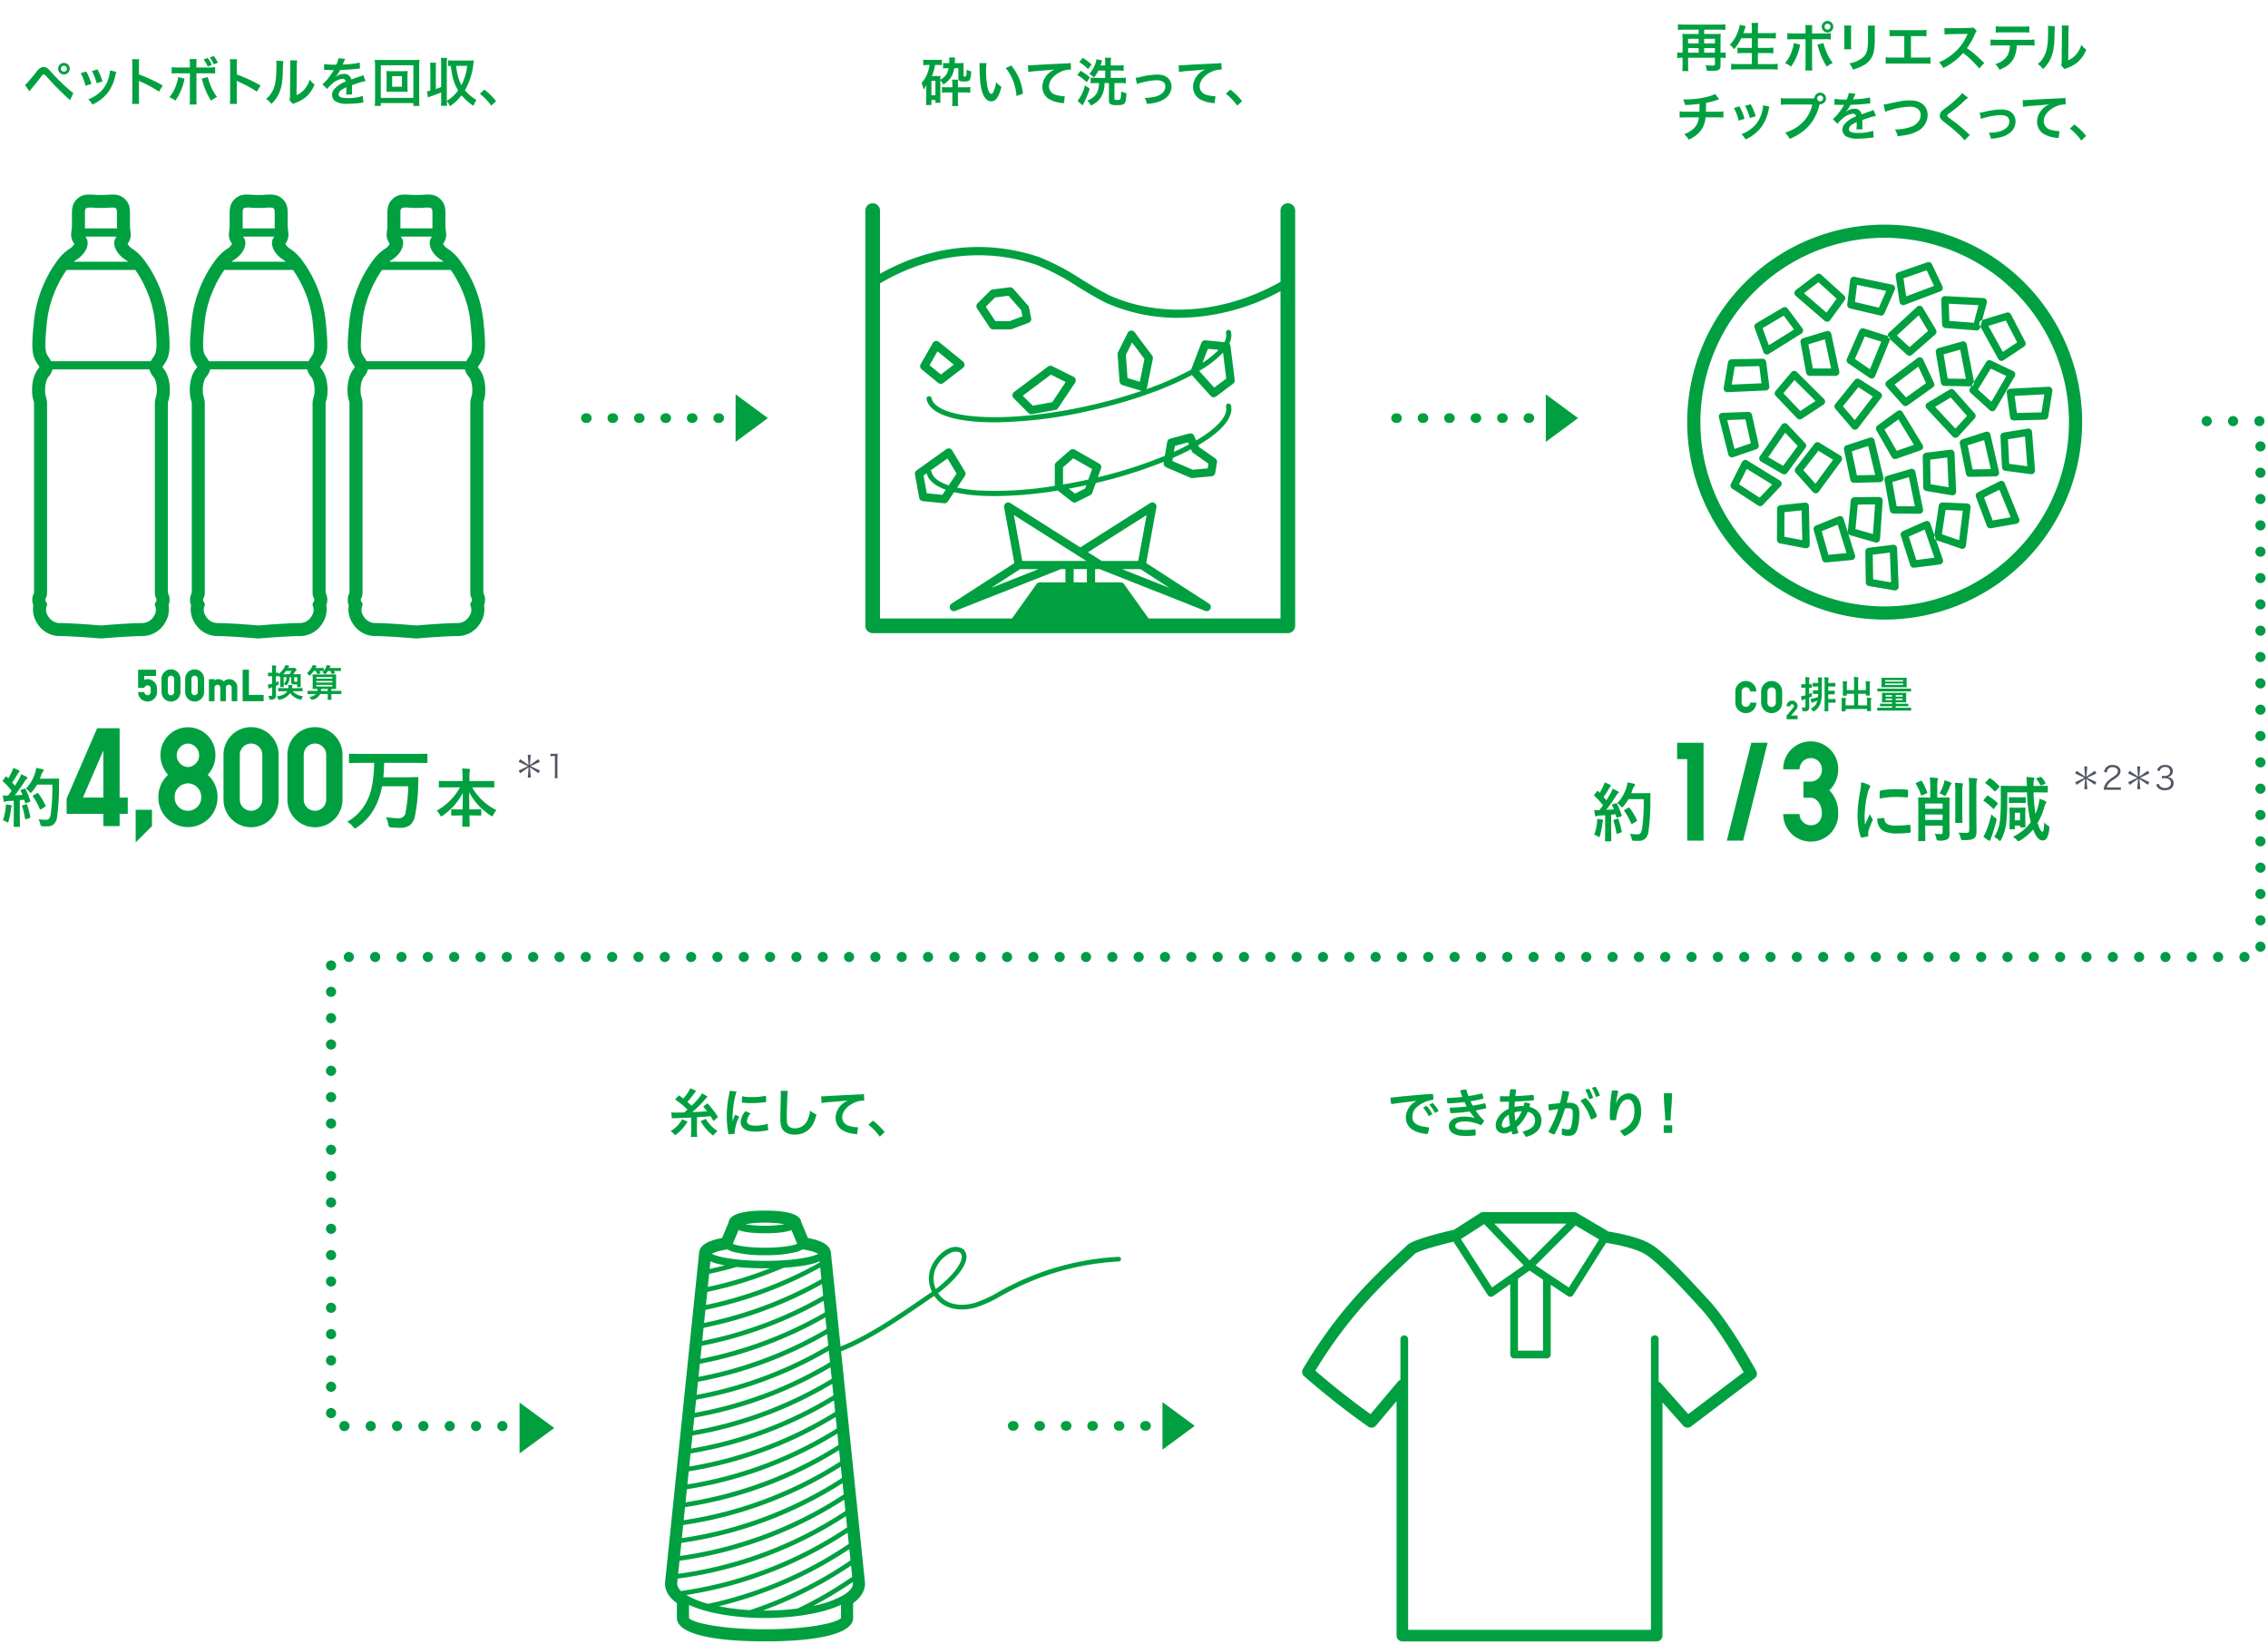
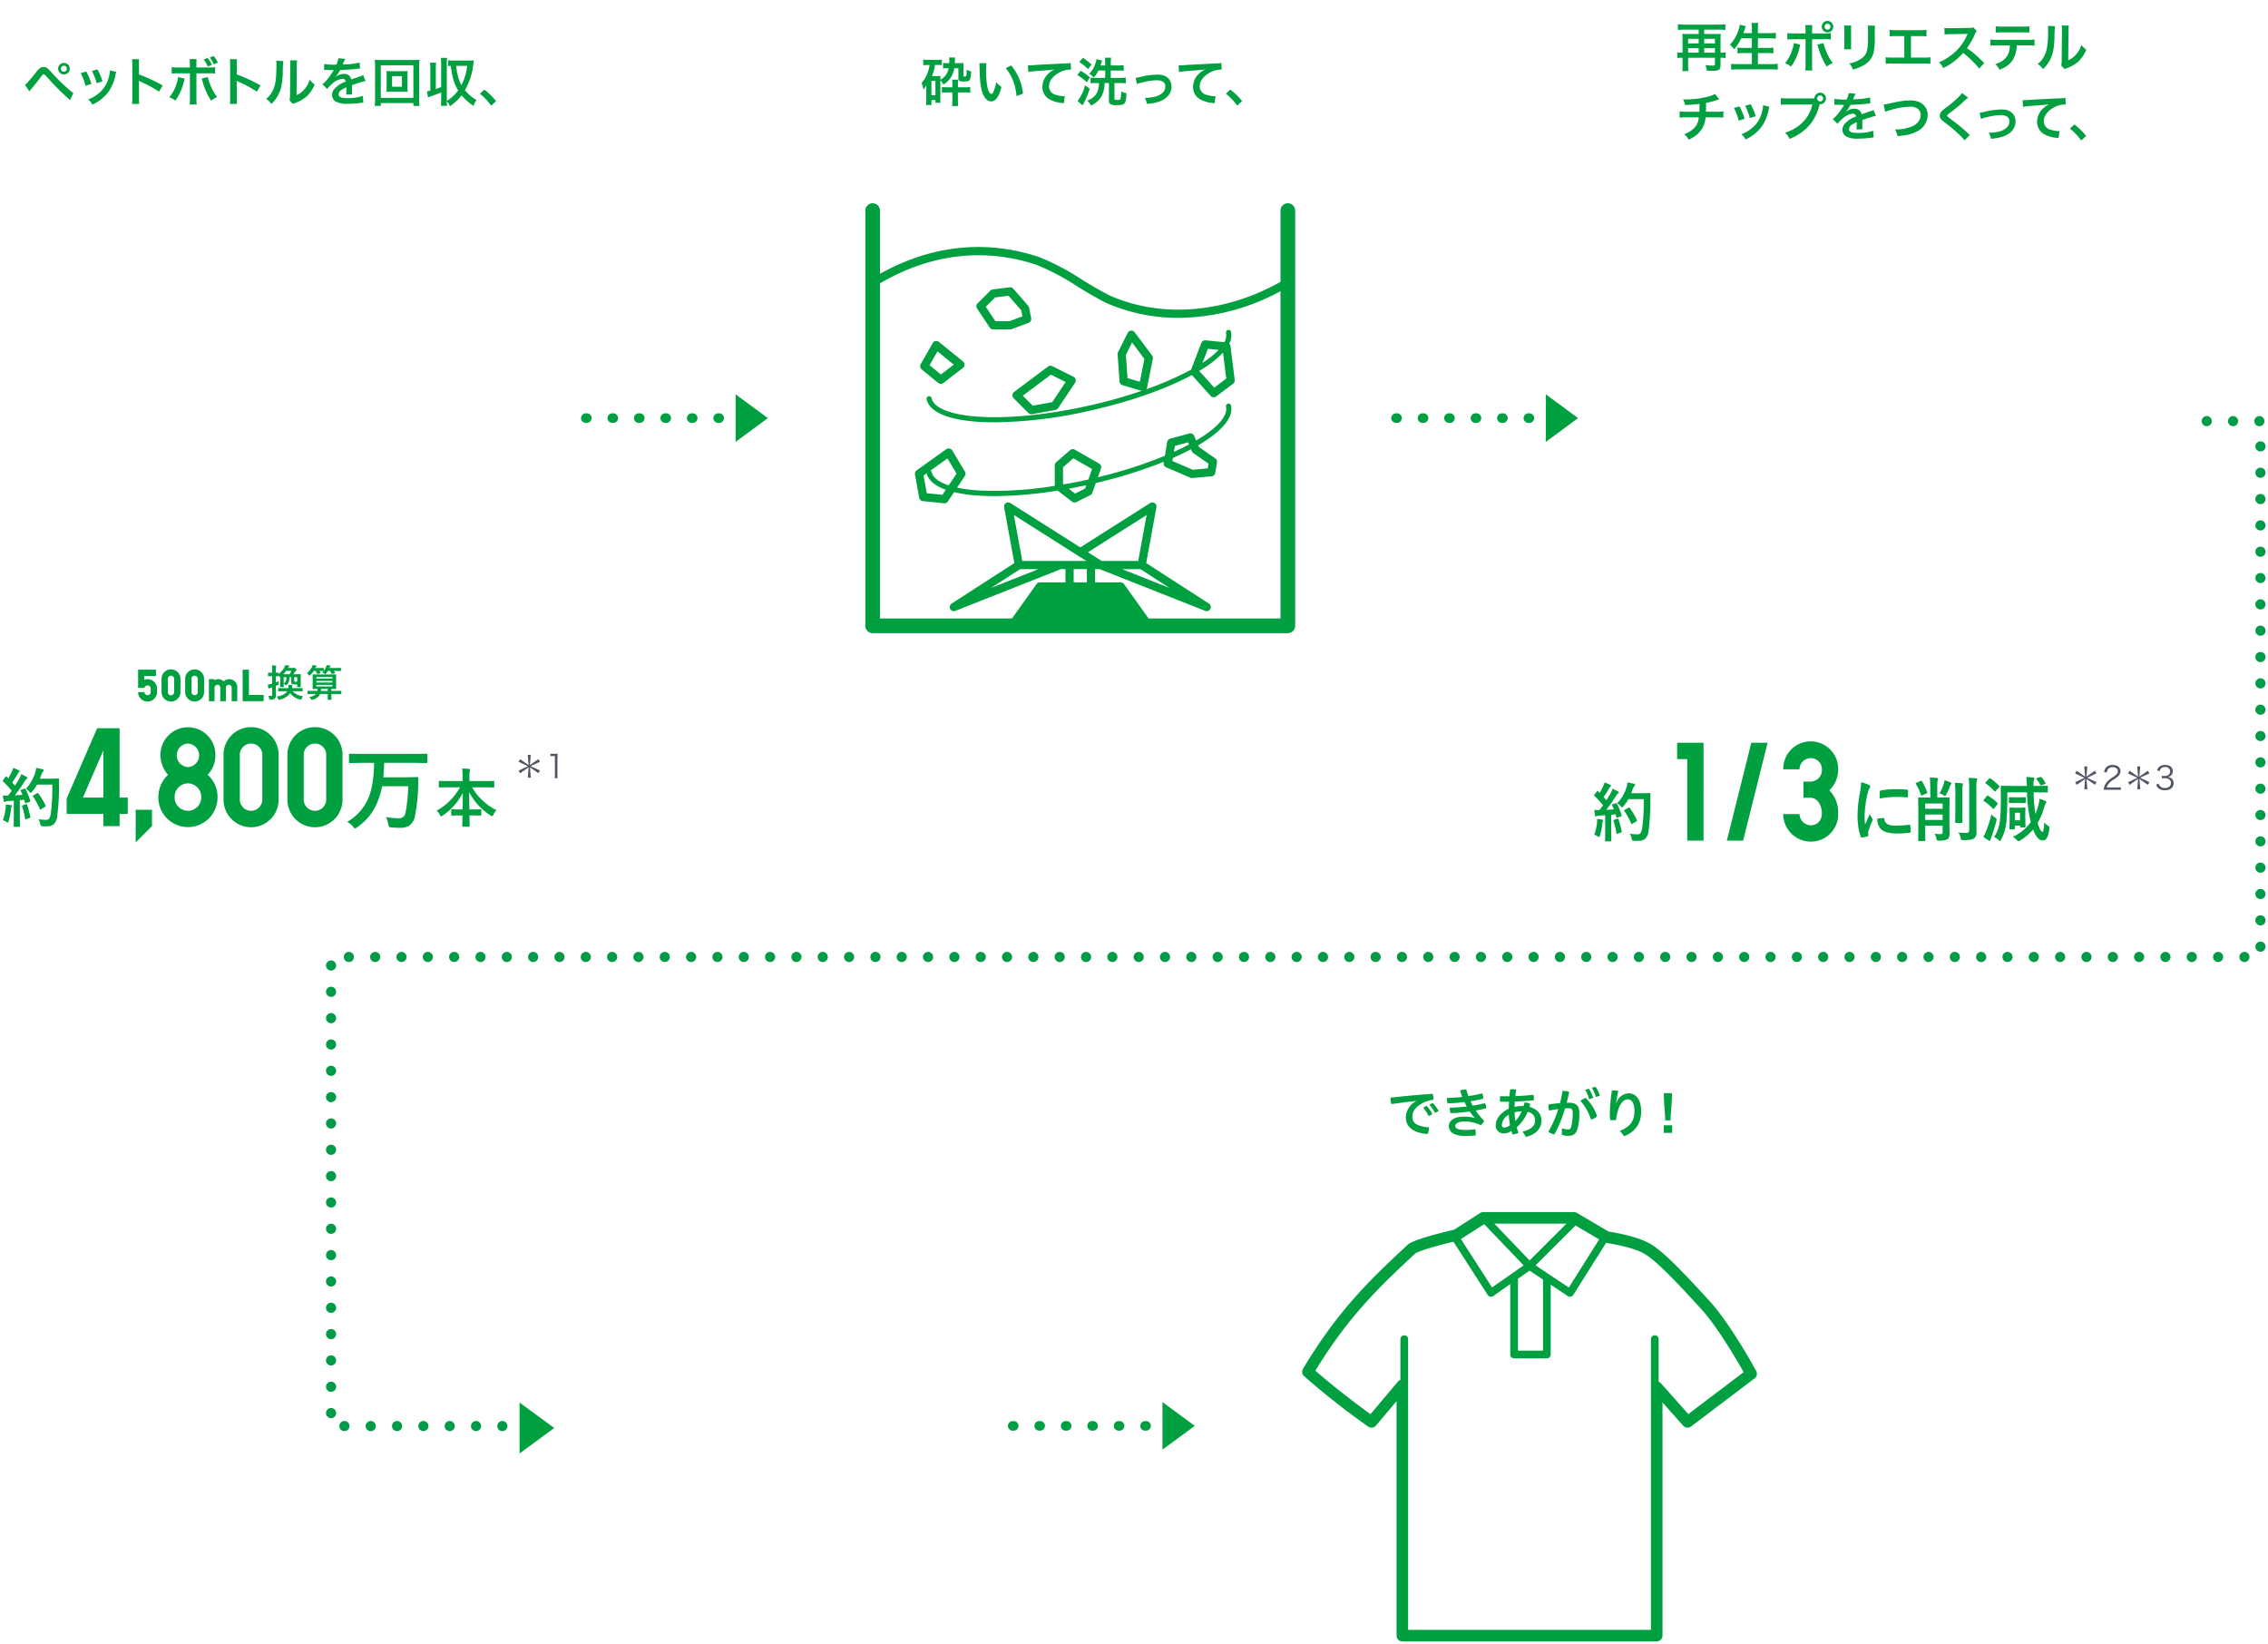
<svg xmlns="http://www.w3.org/2000/svg" id="section" width="781" height="566" viewBox="0 0 781 566">
  <defs>
    <style>
      .cls-1 {
        fill: none;
        stroke: #009b46;
        stroke-linecap: round;
        stroke-width: 3.5px;
        stroke-dasharray: 0.001 9.065;
      }

      .cls-1, .cls-2, .cls-3 {
        fill-rule: evenodd;
      }

      .cls-2 {
        fill: #00a040;
      }

      .cls-3 {
        fill: #505564;
      }
    </style>
  </defs>
  <path id="シェイプ_1" data-name="シェイプ 1" class="cls-1" d="M173,491.025H114V329.505H778.4V145H754" />
  <path id="シェイプ_2" data-name="シェイプ 2" class="cls-2" d="M178.91,500.45V482.938l11.948,8.756Z" />
  <g id="グループ_44" data-name="グループ 44">
-     <path id="シェイプ_4" data-name="シェイプ 4" class="cls-2" d="M57.889,204.271c-0.027-.059-0.056-0.118-0.079-0.181V138.9a2.091,2.091,0,0,1,.134-0.747c0.108-.379.228-0.823,0.353-1.462,0.3-1.555.583-6.689-2.014-9.8a3.821,3.821,0,0,1-.355-0.481,6.594,6.594,0,0,1,.522-0.836c2.062-2.97,2.436-5.1,1.343-15.464a42.763,42.763,0,0,0-8.047-20.435,16.3,16.3,0,0,0-3.961-3.886,4.826,4.826,0,0,1-1.849-1.828,5.436,5.436,0,0,0,1.1-3.122,2.5,2.5,0,0,0-.019-0.339l-0.253-2.339v-4.3c0-1.882,0-4.015-2.283-5.774-1.671-1.283-3.66-1.147-5.586-1.013a33.65,33.65,0,0,1-4.261,0c-1.924-.134-3.913-0.272-5.588,1.015-2.277,1.757-2.277,3.89-2.277,5.772v4.3l-0.257,2.349a3.167,3.167,0,0,0-.017.331,5.444,5.444,0,0,0,1.1,3.122,4.845,4.845,0,0,1-1.847,1.828,16.236,16.236,0,0,0-3.963,3.886,42.749,42.749,0,0,0-8.049,20.435c-1.091,10.365-.717,12.494,1.349,15.465a7.251,7.251,0,0,1,.518.835,4.015,4.015,0,0,1-.357.483c-2.6,3.114-2.317,8.251-2.014,9.8,0.127,0.635.248,1.079,0.353,1.457a2.154,2.154,0,0,1,.134.752V204.09c-0.023.063-.052,0.12-0.077,0.179a5.227,5.227,0,0,0-.171,4.138,8.7,8.7,0,0,0,1.228,6.038,9.083,9.083,0,0,0,7.794,4.566c4.435,0,13.908.815,14,.823s0.176,0.012.267,0.012,0.177,0,.267-0.012,9.571-.823,14-0.823a9.084,9.084,0,0,0,7.794-4.562,8.7,8.7,0,0,0,1.228-6.044A5.23,5.23,0,0,0,57.889,204.271ZM17.6,124.365c-0.027-.054-0.066-0.114-0.1-0.169s-0.062-.111-0.094-0.168c-0.171-.3-0.367-0.617-0.615-0.975-0.007-.01-0.014-0.023-0.02-0.032-0.708-1.02-1.183-1.725-1.139-4.858,0.024-1.685.2-4.059,0.567-7.587,0.015-.148.047-0.291,0.064-0.437,0.093-.775.2-1.546,0.345-2.3,0.067-.35.159-0.688,0.236-1.033,0.122-.547.238-1.1,0.383-1.632,0.1-.365.218-0.715,0.327-1.073,0.151-.5.3-1,0.464-1.479,0.122-.352.258-0.687,0.387-1.03,0.175-.463.348-0.929,0.534-1.374,0.14-.333.287-0.647,0.432-0.968,0.192-.426.383-0.854,0.582-1.259,0.151-.308.306-0.6,0.461-0.892,0.2-.384.4-0.768,0.606-1.129,0.158-.279.317-0.54,0.475-0.8,0.2-.335.4-0.668,0.6-0.977,0.162-.249.321-0.481,0.481-0.712,0.126-.182.249-0.354,0.373-0.524H46.579c0.129,0.177.257,0.355,0.388,0.545,0.153,0.222.305,0.443,0.46,0.682,0.2,0.315.41,0.655,0.616,1,0.155,0.258.31,0.514,0.465,0.787,0.206,0.363.409,0.751,0.611,1.139,0.153,0.293.307,0.58,0.457,0.885,0.2,0.407.392,0.837,0.585,1.265,0.143,0.319.289,0.63,0.428,0.959,0.19,0.454.367,0.93,0.545,1.4,0.125,0.333.257,0.657,0.375,1,0.175,0.5.329,1.028,0.486,1.55,0.1,0.334.211,0.659,0.3,1,0.159,0.584.288,1.185,0.419,1.785,0.065,0.3.144,0.581,0.2,0.879,0.174,0.9.315,1.822,0.413,2.751,1.062,10.091.517,10.879-.568,12.444,0,0.006-.009.014-0.014,0.021-0.255.364-.453,0.686-0.627,0.992-0.031.054-.06,0.1-0.09,0.16s-0.069.117-.1,0.172H17.6ZM29.255,78.322V73.856c0-1.261.023-1.67,0.242-1.957a1.552,1.552,0,0,1,.293-0.273,0.776,0.776,0,0,1,.087-0.029,6.993,6.993,0,0,1,2.442-.061,38.827,38.827,0,0,0,4.891,0,14.9,14.9,0,0,1,1.91-.052,1.339,1.339,0,0,1,.623.143,1.545,1.545,0,0,1,.292.272c0.22,0.287.242,0.7,0.242,1.957v4.467a1.4,1.4,0,0,0,.007.151l0.008,0.073L40.3,78.634H29.222ZM26.147,89.568c2.312-1.46,3.77-3.421,4-5.382a3.236,3.236,0,0,0-.754-2.664c-0.02-.02-0.023-0.036-0.041-0.056H40.179c-0.018.02-.021,0.036-0.041,0.056a3.23,3.23,0,0,0-.755,2.663c0.232,1.959,1.691,3.921,4,5.381a6.289,6.289,0,0,1,.721.554H25.428A6.237,6.237,0,0,1,26.147,89.568Zm27.6,116.424a1.008,1.008,0,0,1-.169,1.334,1.413,1.413,0,0,0-.082,1.479,3.773,3.773,0,0,1-.519,3.348,4.647,4.647,0,0,1-3.941,2.379c-4.4,0-13.079.732-14.268,0.833-1.189-.1-9.868-0.833-14.27-0.833a4.65,4.65,0,0,1-3.942-2.379,3.776,3.776,0,0,1-.518-3.347,1.412,1.412,0,0,0-.082-1.481,1.007,1.007,0,0,1-.169-1.332,4.392,4.392,0,0,0,.422-1.769V138.9a6.341,6.341,0,0,0-.3-1.949c-0.081-.288-0.176-0.626-0.27-1.115-0.266-1.362-.138-4.652,1.058-6.081a5.922,5.922,0,0,0,1.366-2.561H51.471a5.9,5.9,0,0,0,1.369,2.561c1.193,1.43,1.321,4.719,1.054,6.084-0.095.489-.189,0.827-0.271,1.115a6.337,6.337,0,0,0-.3,1.946v65.322A4.388,4.388,0,0,0,53.746,205.992Zm112.773-1.721a1.833,1.833,0,0,1-.079-0.181V138.9a2.065,2.065,0,0,1,.134-0.747c0.108-.379.229-0.823,0.353-1.462,0.3-1.555.582-6.689-2.014-9.8a4.212,4.212,0,0,1-.357-0.481,7.006,7.006,0,0,1,.524-0.836c2.06-2.97,2.434-5.1,1.343-15.464a42.76,42.76,0,0,0-8.048-20.435,16.284,16.284,0,0,0-3.961-3.886,4.811,4.811,0,0,1-1.849-1.828,5.435,5.435,0,0,0,1.1-3.122,2.549,2.549,0,0,0-.019-0.339l-0.255-2.339v-4.3c0-1.882,0-4.015-2.281-5.774-1.673-1.283-3.66-1.147-5.586-1.013a33.656,33.656,0,0,1-4.261,0c-1.924-.134-3.913-0.272-5.588,1.015-2.277,1.757-2.277,3.89-2.277,5.772v4.3l-0.257,2.349a3.037,3.037,0,0,0-.017.331,5.443,5.443,0,0,0,1.1,3.122,4.861,4.861,0,0,1-1.848,1.828,16.291,16.291,0,0,0-3.965,3.886,42.772,42.772,0,0,0-8.047,20.435c-1.092,10.365-.718,12.494,1.346,15.465a7.014,7.014,0,0,1,.52.835,3.823,3.823,0,0,1-.358.483c-2.6,3.114-2.318,8.251-2.013,9.8,0.127,0.635.248,1.079,0.353,1.457a2.144,2.144,0,0,1,.133.752V204.09c-0.021.063-.052,0.12-0.075,0.179a5.217,5.217,0,0,0-.171,4.138,8.7,8.7,0,0,0,1.228,6.038,9.081,9.081,0,0,0,7.794,4.566c4.435,0,13.908.815,14,.823s0.176,0.012.266,0.012,0.177,0,.267-0.012,9.569-.823,14-0.823a9.078,9.078,0,0,0,7.792-4.562,8.692,8.692,0,0,0,1.23-6.044A5.233,5.233,0,0,0,166.518,204.271Zm-40.293-79.906c-0.027-.053-0.065-0.112-0.094-0.166s-0.066-.118-0.1-0.179c-0.175-.308-0.375-0.632-0.631-1-0.092-.132-0.178-0.258-0.261-0.385-0.535-.815-0.887-1.65-0.884-4.1,0-1.7.176-4.176,0.574-7.96,0.016-.148.047-0.291,0.065-0.437,0.092-.775.2-1.546,0.345-2.3,0.067-.35.159-0.688,0.236-1.033,0.123-.547.239-1.1,0.384-1.632,0.1-.364.217-0.713,0.325-1.07,0.151-.5.3-1,0.466-1.483,0.121-.35.255-0.682,0.384-1.023,0.176-.466.349-0.935,0.537-1.381,0.139-.331.285-0.642,0.429-0.962,0.193-.429.385-0.859,0.585-1.267,0.15-.305.3-0.592,0.457-0.884,0.2-.386.405-0.773,0.61-1.136,0.157-.277.314-0.536,0.472-0.8,0.2-.338.406-0.673,0.608-0.984,0.159-.246.317-0.475,0.474-0.7,0.127-.184.252-0.357,0.377-0.529h23.625c0.128,0.175.255,0.353,0.385,0.541,0.155,0.225.309,0.449,0.466,0.691,0.2,0.31.4,0.644,0.605,0.98,0.16,0.265.319,0.527,0.478,0.808,0.2,0.355.4,0.733,0.6,1.111,0.158,0.3.317,0.6,0.472,0.913,0.194,0.4.381,0.814,0.568,1.23,0.149,0.33.3,0.653,0.444,1,0.185,0.44.355,0.9,0.529,1.362,0.131,0.345.267,0.682,0.39,1.036,0.17,0.492.32,1,.474,1.512,0.1,0.345.219,0.683,0.315,1.035,0.155,0.573.282,1.165,0.412,1.754,0.066,0.3.148,0.6,0.207,0.907,0.174,0.9.315,1.821,0.413,2.75,1.062,10.091.517,10.879-.568,12.444-0.137.2-.276,0.407-0.412,0.624-0.058.092-.108,0.179-0.159,0.266-0.065.11-.128,0.22-0.188,0.334-0.021.039-.049,0.082-0.069,0.121h-34.34Zm11.659-46.043V73.856c0-1.682.04-1.848,0.535-2.23a6.067,6.067,0,0,1,2.529-.091,38.838,38.838,0,0,0,4.892,0,14.012,14.012,0,0,1,1.975-.048,1.222,1.222,0,0,1,.558.14,1.545,1.545,0,0,1,.291.272c0.22,0.287.242,0.7,0.242,1.957v4.467a1.281,1.281,0,0,0,.008.151l0.006,0.057,0.011,0.1H137.851Zm-3.107,11.246c2.31-1.46,3.769-3.422,4-5.382a3.235,3.235,0,0,0-.754-2.664c-0.02-.02-0.023-0.036-0.041-0.056h10.824c-0.018.02-.021,0.036-0.041,0.056a3.234,3.234,0,0,0-.753,2.664c0.232,1.96,1.691,3.921,4,5.38a6.337,6.337,0,0,1,.72.554H134.057A6.229,6.229,0,0,1,134.777,89.568Zm27.6,116.424a1.008,1.008,0,0,1-.168,1.334,1.412,1.412,0,0,0-.083,1.479,3.773,3.773,0,0,1-.519,3.348,4.647,4.647,0,0,1-3.941,2.379c-4.4,0-13.08.732-14.269,0.833-1.188-.1-9.868-0.833-14.27-0.833a4.647,4.647,0,0,1-3.942-2.379,3.78,3.78,0,0,1-.518-3.347,1.413,1.413,0,0,0-.082-1.481,1.007,1.007,0,0,1-.169-1.332,4.391,4.391,0,0,0,.422-1.769V138.9a6.359,6.359,0,0,0-.3-1.949c-0.081-.288-0.176-0.626-0.271-1.117-0.267-1.36-.14-4.648,1.056-6.079a5.9,5.9,0,0,0,1.367-2.561H160.1a5.911,5.911,0,0,0,1.369,2.561c1.194,1.43,1.321,4.719,1.054,6.083-0.094.486-.189,0.823-0.27,1.111a6.375,6.375,0,0,0-.3,1.951v65.322A4.387,4.387,0,0,0,162.374,205.992ZM112.2,204.271c-0.026-.059-0.055-0.118-0.078-0.181V138.9a2.043,2.043,0,0,1,.134-0.747c0.107-.379.228-0.823,0.353-1.462,0.3-1.555.581-6.689-2.014-9.8a4.09,4.09,0,0,1-.357-0.481,6.869,6.869,0,0,1,.524-0.836c2.06-2.97,2.436-5.1,1.342-15.464a42.75,42.75,0,0,0-8.047-20.435,16.3,16.3,0,0,0-3.961-3.886,4.811,4.811,0,0,1-1.85-1.828,5.436,5.436,0,0,0,1.1-3.122,2.484,2.484,0,0,0-.019-0.339l-0.253-2.339v-4.3c0-1.882,0-4.015-2.283-5.774-1.671-1.283-3.66-1.147-5.586-1.013a33.65,33.65,0,0,1-4.261,0c-1.924-.134-3.913-0.272-5.588,1.015-2.277,1.757-2.277,3.89-2.277,5.772v4.3l-0.257,2.349a3.167,3.167,0,0,0-.017.331,5.444,5.444,0,0,0,1.1,3.122,4.845,4.845,0,0,1-1.847,1.828A16.237,16.237,0,0,0,74.1,89.673a42.748,42.748,0,0,0-8.049,20.435c-1.092,10.365-.717,12.494,1.347,15.465a7.108,7.108,0,0,1,.52.835,3.884,3.884,0,0,1-.359.483c-2.6,3.114-2.315,8.251-2.012,9.8,0.127,0.635.248,1.079,0.353,1.457a2.152,2.152,0,0,1,.134.752V204.09c-0.023.063-.052,0.12-0.077,0.179a5.219,5.219,0,0,0-.171,4.138,8.7,8.7,0,0,0,1.228,6.038,9.084,9.084,0,0,0,7.794,4.566c4.435,0,13.908.815,14,.823s0.177,0.012.267,0.012,0.176,0,.267-0.012,9.569-.823,14-0.823a9.08,9.08,0,0,0,7.793-4.562,8.7,8.7,0,0,0,1.229-6.044A5.224,5.224,0,0,0,112.2,204.271ZM71.91,124.365c-0.026-.053-0.064-0.112-0.093-0.165s-0.065-.116-0.1-0.176c-0.17-.3-0.366-0.615-0.612-0.971-0.007-.01-0.014-0.023-0.021-0.032-0.708-1.02-1.183-1.725-1.139-4.858,0.024-1.685.2-4.059,0.567-7.587,0.015-.148.047-0.291,0.064-0.437,0.093-.775.2-1.546,0.345-2.3,0.067-.35.159-0.688,0.236-1.033,0.122-.547.238-1.1,0.383-1.632,0.1-.365.218-0.715,0.327-1.073,0.151-.5.3-1,0.464-1.479,0.122-.352.258-0.687,0.387-1.03,0.175-.463.348-0.929,0.534-1.374,0.139-.333.287-0.647,0.432-0.968,0.192-.426.383-0.854,0.582-1.259,0.151-.308.306-0.6,0.461-0.892,0.2-.384.4-0.768,0.606-1.129,0.158-.279.317-0.54,0.475-0.8,0.2-.335.4-0.668,0.6-0.977,0.162-.249.321-0.481,0.481-0.712,0.126-.182.249-0.354,0.373-0.524h23.626c0.128,0.175.255,0.353,0.385,0.541,0.154,0.225.309,0.449,0.466,0.691,0.2,0.31.4,0.644,0.605,0.98,0.159,0.265.319,0.527,0.477,0.808,0.2,0.355.4,0.733,0.6,1.111,0.158,0.3.317,0.6,0.472,0.913,0.194,0.4.38,0.814,0.568,1.23,0.149,0.33.3,0.653,0.443,1,0.185,0.44.356,0.9,0.53,1.362,0.13,0.345.266,0.682,0.389,1.036,0.171,0.492.321,1,.475,1.512,0.1,0.345.218,0.683,0.314,1.035,0.156,0.573.283,1.165,0.412,1.754,0.067,0.3.149,0.6,0.208,0.907,0.173,0.9.315,1.821,0.413,2.75,1.062,10.091.517,10.879-.568,12.444-0.137.2-.276,0.407-0.413,0.624-0.057.092-.107,0.179-0.158,0.266-0.065.11-.128,0.22-0.189,0.334-0.02.039-.049,0.082-0.068,0.121H71.91ZM83.569,78.322V73.856c0-1.261.023-1.67,0.242-1.957a1.549,1.549,0,0,1,.293-0.273,0.79,0.79,0,0,1,.146-0.048,7.723,7.723,0,0,1,2.383-.042,38.827,38.827,0,0,0,4.891,0,13.857,13.857,0,0,1,1.991-.047,1.187,1.187,0,0,1,.542.139,1.558,1.558,0,0,1,.292.272c0.22,0.287.242,0.7,0.242,1.957v4.467a1.324,1.324,0,0,0,.008.151l0.008,0.073,0.009,0.087H83.536ZM80.462,89.568c2.311-1.46,3.769-3.422,4-5.382a3.236,3.236,0,0,0-.754-2.664c-0.02-.02-0.023-0.036-0.041-0.056H94.492c-0.018.02-.021,0.036-0.041,0.056a3.235,3.235,0,0,0-.753,2.664c0.232,1.96,1.691,3.921,4,5.38a6.28,6.28,0,0,1,.721.554H79.743A6.249,6.249,0,0,1,80.462,89.568Zm27.6,116.424a1.007,1.007,0,0,1-.169,1.334,1.414,1.414,0,0,0-.082,1.479,3.773,3.773,0,0,1-.519,3.348,4.647,4.647,0,0,1-3.942,2.379c-4.4,0-13.079.732-14.268,0.833-1.189-.1-9.868-0.833-14.27-0.833a4.65,4.65,0,0,1-3.942-2.379,3.776,3.776,0,0,1-.518-3.347,1.412,1.412,0,0,0-.082-1.481,1.007,1.007,0,0,1-.169-1.332,4.392,4.392,0,0,0,.421-1.769V138.9a6.348,6.348,0,0,0-.3-1.949c-0.081-.288-0.176-0.626-0.271-1.117-0.267-1.36-.139-4.648,1.059-6.079a5.933,5.933,0,0,0,1.366-2.561h33.409a5.9,5.9,0,0,0,1.369,2.561c1.193,1.43,1.321,4.719,1.054,6.084-0.095.489-.189,0.827-0.271,1.115a6.318,6.318,0,0,0-.3,1.946v65.322A4.387,4.387,0,0,0,108.06,205.992Z" />
    <path id="約4_800万本" data-name="約4,800万本" class="cls-2" d="M8.572,271.54a0.892,0.892,0,0,0-.215.043l-1.01.354a0.366,0.366,0,0,0-.279.2,0.485,0.485,0,0,0,.054.172q0.279,0.537.623,1.386-0.773.054-2.621,0.15,1.762-2.256,3.352-4.769a2.932,2.932,0,0,1,.72-0.9,0.379,0.379,0,0,0,.247-0.333,0.42,0.42,0,0,0-.269-0.333q-0.591-.354-1.848-0.945a11.33,11.33,0,0,1-.677,1.526q-0.838,1.428-1.482,2.438L4.2,269.424q0.881-1.215,1.944-3.03a1.488,1.488,0,0,1,.419-0.526,0.429,0.429,0,0,0,.193-0.29,0.449,0.449,0,0,0-.29-0.355,17.34,17.34,0,0,0-1.912-.805,7.4,7.4,0,0,1-.516,1.364A22.477,22.477,0,0,1,2.857,268l-0.548-.569a0.4,0.4,0,0,0-.2-0.129,0.35,0.35,0,0,0-.215.193l-0.816,1.085a0.866,0.866,0,0,0-.15.279,0.4,0.4,0,0,0,.129.2,30.957,30.957,0,0,1,2.965,3.212l-1.225,1.665c-0.172.007-.329,0.011-0.473,0.011q-0.548,0-1.354-.054,0.14,1.053.3,1.848,0.075,0.376.269,0.376a0.675,0.675,0,0,0,.333-0.107,2.037,2.037,0,0,1,.806-0.183l2.073-.129v5.876l-0.043,2.879a0.4,0.4,0,0,0,.032.2,0.31,0.31,0,0,0,.215.043H6.628a0.376,0.376,0,0,0,.193-0.032,0.343,0.343,0,0,0,.043-0.215l-0.043-2.879v-6.048q1.01-.085,1.515-0.161l0.269,1a0.192,0.192,0,0,0,.183.183,0.754,0.754,0,0,0,.193-0.033l1.16-.376a0.319,0.319,0,0,0,.29-0.279,0.908,0.908,0,0,0-.021-0.161,20.433,20.433,0,0,0-1.633-3.985,0.266,0.266,0,0,0-.2-0.172h0Zm1.525,1.074a1,1,0,0,0,.462.4,1.162,1.162,0,0,0,.483-0.4,13.834,13.834,0,0,0,1.719-2.46h5.253a66.589,66.589,0,0,1-.548,10.227q-0.355,1.9-1.407,1.9H15.737a20.324,20.324,0,0,1-2.471-.2,5.806,5.806,0,0,1,.612,1.676,1.815,1.815,0,0,0,.2.6,1.1,1.1,0,0,0,.612.14q0.365,0.032.87,0.032l0.784-.011a3.211,3.211,0,0,0,2.2-.741,4.359,4.359,0,0,0,1.139-2.6,78.119,78.119,0,0,0,.634-11.022q0-1.2.043-1.826a0.233,0.233,0,0,0-.268-0.258l-2.213.043H13.729q0.161-.364.5-1.343a2.657,2.657,0,0,1,.623-1.117,0.653,0.653,0,0,0,.215-0.44,0.508,0.508,0,0,0-.462-0.355q-1.042-.258-2.138-0.462a10.432,10.432,0,0,1-.419,1.869,13.837,13.837,0,0,1-3.147,5.318,4.049,4.049,0,0,1,1.192,1.031h0Zm2.868,0.43a0.463,0.463,0,0,0-.226.086l-1.235.7a0.369,0.369,0,0,0-.236.225,0.473,0.473,0,0,0,.107.215,23.656,23.656,0,0,1,2.31,4.243,0.256,0.256,0,0,0,.193.226,0.464,0.464,0,0,0,.226-0.086l1.386-.838a0.364,0.364,0,0,0,.247-0.247,0.419,0.419,0,0,0-.054-0.172,20.365,20.365,0,0,0-2.5-4.2,0.344,0.344,0,0,0-.215-0.15h0ZM2.159,282.959a1.183,1.183,0,0,0,.5.258,0.538,0.538,0,0,0,.3-0.484,22.82,22.82,0,0,0,.838-4.222,2.68,2.68,0,0,1,.14-0.7,1.227,1.227,0,0,0,.129-0.333q0-.2-0.376-0.268-0.236-.043-1.7-0.237c0.007,0.144.011,0.265,0.011,0.366a8.42,8.42,0,0,1-.054.87,16.867,16.867,0,0,1-.967,4.221,3.784,3.784,0,0,1,1.171.527h0Zm5.672-5.672a0.275,0.275,0,0,0-.247.182,0.683,0.683,0,0,0,.043.183,28.9,28.9,0,0,1,1,4.233q0.043,0.225.161,0.225a0.848,0.848,0,0,0,.236-0.054l1.16-.4a0.308,0.308,0,0,0,.279-0.247,0.913,0.913,0,0,0-.021-0.151A32.185,32.185,0,0,0,9.324,277.1a0.281,0.281,0,0,0-.2-0.236,0.67,0.67,0,0,0-.193.043Zm27.748-2.668H28.56L35.579,258.4v16.215ZM44,280.233v-5.614H41.193V250.757H33.449l-10.5,24.2v5.275H35.579v4.211h5.615v-4.211H44Zm8.334-1.4H46.72v11.229l5.615-5.615V278.83Zm12.458-9.1a4.631,4.631,0,0,1,4.5,4.695,4.577,4.577,0,1,1-9.148,0A4.628,4.628,0,0,1,64.792,269.73Zm-0.048-13.7a4.046,4.046,0,0,1-.049,8.083A4.046,4.046,0,0,1,64.744,256.033Zm6.776,10.745a9.819,9.819,0,0,0,2.662-6.728,9.464,9.464,0,1,0-18.925,0,10.2,10.2,0,0,0,2.614,6.728,10.5,10.5,0,0,0-3.34,7.647,10.19,10.19,0,1,0,20.377,0A10.188,10.188,0,0,0,71.52,266.778ZM82.584,275.3V259.9a3.872,3.872,0,0,1,7.744,0V275.3A3.872,3.872,0,0,1,82.584,275.3ZM76.97,259.953v15.3a9.487,9.487,0,1,0,18.973,0v-15.3A9.487,9.487,0,1,0,76.97,259.953ZM104.587,275.3V259.9a3.872,3.872,0,0,1,7.744,0V275.3A3.872,3.872,0,0,1,104.587,275.3Zm-5.615-15.343v15.3a9.487,9.487,0,1,0,18.973,0v-15.3A9.487,9.487,0,1,0,98.972,259.953Zm29.881,2.715q-0.167,7.761-1.94,11.956a17.008,17.008,0,0,1-7.354,8.347,7.113,7.113,0,0,1,2,1.639,1.688,1.688,0,0,0,.677.647,1.718,1.718,0,0,0,.676-0.376,18.9,18.9,0,0,0,7.144-8.933,26.17,26.17,0,0,0,1.519-5.234h8.993a52.814,52.814,0,0,1-.9,8.963,2.213,2.213,0,0,1-2.3,2.061,29.064,29.064,0,0,1-4.467-.391,8.762,8.762,0,0,1,.8,2.421,2.407,2.407,0,0,0,.286.887,1.513,1.513,0,0,0,.887.256q1.188,0.12,2.888.12a5.565,5.565,0,0,0,3.324-.857,5.348,5.348,0,0,0,1.849-3.4,60.628,60.628,0,0,0,1.053-9.85q0.06-1.594.06-3.008a0.306,0.306,0,0,0-.346-0.346l-3.684.06H132q0.24-2.271.286-4.963h10.677l3.926,0.06a0.28,0.28,0,0,0,.3-0.331v-2.541a0.28,0.28,0,0,0-.3-0.331l-3.926.06H124.431l-3.88-.06a0.61,0.61,0,0,0-.3.045,0.347,0.347,0,0,0-.075.286V262.4a0.519,0.519,0,0,0,.045.271,0.551,0.551,0,0,0,.331.06l3.88-.06h4.422ZM158.4,271.1a20.616,20.616,0,0,1-8.035,8.036,4.934,4.934,0,0,1,1.139,1.471,0.744,0.744,0,0,0,.419.484,1.148,1.148,0,0,0,.515-0.269,21.306,21.306,0,0,0,6.929-7.81q0,2.89-.075,5.7H158.32l-2.707-.043a0.363,0.363,0,0,0-.193.032,0.285,0.285,0,0,0-.043.2v1.676a0.363,0.363,0,0,0,.032.193,0.285,0.285,0,0,0,.2.043l2.707-.043h0.945q-0.064,2.836-.064,3.674a0.209,0.209,0,0,0,.247.225h2.041a0.209,0.209,0,0,0,.247-0.225q0-.139-0.021-1.15-0.033-1.418-.043-2.524h1.095l2.707,0.043a0.4,0.4,0,0,0,.226-0.038,0.292,0.292,0,0,0,.043-0.2v-1.676a0.294,0.294,0,0,0-.043-0.193,0.337,0.337,0,0,0-.226-0.043l-2.707.043h-1.138q-0.076-5.877-.076-5.941A21.07,21.07,0,0,0,169,280.821a1.129,1.129,0,0,0,.462.247,0.873,0.873,0,0,0,.419-0.526,6.424,6.424,0,0,1,1.074-1.59,19.659,19.659,0,0,1-8.379-7.853h4.555l2.836,0.043a0.365,0.365,0,0,0,.193-0.032,0.29,0.29,0,0,0,.043-0.2v-1.772a0.378,0.378,0,0,0-.032-0.194,0.294,0.294,0,0,0-.2-0.043l-2.836.043H161.65V267.4a10.081,10.081,0,0,1,.108-1.848q0.129-.537.129-0.58c0-.121-0.112-0.193-0.334-0.215q-1-.117-2.417-0.15a20.387,20.387,0,0,1,.151,2.857v1.472h-5.124l-2.815-.043a0.376,0.376,0,0,0-.193.032,0.29,0.29,0,0,0-.043.205v1.772a0.373,0.373,0,0,0,.032.193,0.289,0.289,0,0,0,.2.043l2.815-.043H158.4Z" />
    <path id="_500mL換算" data-name="500mL換算" class="cls-2" d="M47.561,230.59v6.269h2.152a1.064,1.064,0,0,1,1.076-.842,1.044,1.044,0,0,1,1.107,1.092v1.185a1.084,1.084,0,1,1-2.168,0H47.561a3.233,3.233,0,0,0,3.244,3.259,3.271,3.271,0,0,0,3.275-3.259v-1.185a3.274,3.274,0,0,0-3.29-3.259,2.834,2.834,0,0,0-1.123.2v-1.294h4.039V230.59H47.561Zm10.231,7.7V233.74a1.084,1.084,0,1,1,2.168,0v4.554A1.084,1.084,0,1,1,57.793,238.294Zm4.351,0V233.74a3.259,3.259,0,0,0-6.518,0v4.554A3.259,3.259,0,0,0,62.143,238.294Zm3.788,0V233.74a1.084,1.084,0,1,1,2.168,0v4.554A1.084,1.084,0,1,1,65.931,238.294Zm4.351,0V233.74a3.259,3.259,0,0,0-6.518,0v4.554A3.259,3.259,0,0,0,70.282,238.294Zm9.489,3.15H81.7V236.75a2.561,2.561,0,0,0-.624-1.9,2.728,2.728,0,0,0-2.121-1,2.665,2.665,0,0,0-1.918.8,2.552,2.552,0,0,0-1.887-.8,1.884,1.884,0,0,0-1.279.452V233.85H71.942v7.594h1.934v-4.663a1.006,1.006,0,0,1,1-1,0.992,0.992,0,0,1,.983,1v4.663H77.79v-4.663a0.985,0.985,0,0,1,1-1,0.972,0.972,0,0,1,.982,1v4.663Zm5.952-2.168V230.59H83.555v10.854H90.79v-2.168H85.722Zm10.782-2.87a0.143,0.143,0,0,0,.165.158h0.914a0.216,0.216,0,0,0,.114-0.019,0.23,0.23,0,0,0,.025-0.139l-0.025-1a3.581,3.581,0,0,1,.533.393,0.6,0.6,0,0,0,.286.222,0.5,0.5,0,0,0,.26-0.2,3.048,3.048,0,0,0,.647-1,5.16,5.16,0,0,0,.267-1.638h0.6v1.784a0.578,0.578,0,0,0,.362.6,3.647,3.647,0,0,0,1.155.115c0.271,0,.453,0,0.546-0.013l-0.025.743a0.247,0.247,0,0,0,.019.126,0.144,0.144,0,0,0,.121.032h0.926a0.143,0.143,0,0,0,.165-0.158l-0.025-1.562v-1.181l0.025-1.377a0.252,0.252,0,0,0-.019-0.127,0.156,0.156,0,0,0-.127-0.032l-1.707.026H101.03q0.247-.355.546-0.832a1.143,1.143,0,0,1,.362-0.4,0.291,0.291,0,0,0,.19-0.247,0.821,0.821,0,0,0-.324-0.432,1.076,1.076,0,0,0-.5-0.349,0.447,0.447,0,0,0-.184.051,0.828,0.828,0,0,1-.311.038H99.145a1.264,1.264,0,0,1,.311-0.4,0.3,0.3,0,0,0,.165-0.235,0.188,0.188,0,0,0-.184-0.159q-0.521-.108-1.168-0.2a4.3,4.3,0,0,1-.349.806,7.044,7.044,0,0,1-2.006,2.273v-0.311a0.237,0.237,0,0,0-.019-0.121,0.171,0.171,0,0,0-.121-0.025l-0.781.025v-0.7a6.67,6.67,0,0,1,.064-1.314,0.925,0.925,0,0,0,.1-0.273c0-.08-0.07-0.129-0.21-0.146q-0.6-.071-1.327-0.089a14.849,14.849,0,0,1,.1,1.847v0.673H93.559l-1.117-.025a0.216,0.216,0,0,0-.114.019,0.183,0.183,0,0,0-.025.127V232.7a0.236,0.236,0,0,0,.019.12,0.169,0.169,0,0,0,.121.026l1.117-.026h0.159v2.571l-0.3.082a9.174,9.174,0,0,1-1.181.248,8.463,8.463,0,0,0,.2,1.206,0.187,0.187,0,0,0,.159.171,0.421,0.421,0,0,0,.222-0.076,1.965,1.965,0,0,1,.451-0.222l0.444-.146v2.5a0.826,0.826,0,0,1-.051.349,0.308,0.308,0,0,1-.286.108,8.817,8.817,0,0,1-.978-0.038,4.623,4.623,0,0,1,.311.933,1.145,1.145,0,0,0,.089.311,0.269,0.269,0,0,0,.241.082l0.165-.006a2.517,2.517,0,0,0,1.377-.286,1.519,1.519,0,0,0,.444-1.282l-0.038-2.6v-0.546l0.7-.311a0.428,0.428,0,0,0,.184-0.115,0.556,0.556,0,0,0,.044-0.26,8.523,8.523,0,0,1,.083-0.977q-0.286.139-1.016,0.431v-2.12c0.195,0,.372.011,0.533,0.019l0.248,0.007a0.213,0.213,0,0,0,.114-0.02,0.181,0.181,0,0,0,.025-0.126v-0.21a2.124,2.124,0,0,1,.222.394,0.3,0.3,0,0,0,.184.222,0.4,0.4,0,0,0,.2-0.089q0.013,0.177.013,0.647v1.181Zm2.012-5.4h1.86a8.672,8.672,0,0,1-.7,1.143H97.539a6.365,6.365,0,0,0,.978-1.143h0Zm-0.083,3.447a2.209,2.209,0,0,1-.736.92v-2.2H98.65a3.984,3.984,0,0,1-.216,1.276h0Zm3.916,0.222a1.327,1.327,0,0,1-.476.063,1.113,1.113,0,0,1-.495-0.063,0.244,0.244,0,0,1-.063-0.2v-1.3h1.034v1.5Zm-3.427,3.326q-0.857,1.442-3.631,1.822a3.644,3.644,0,0,1,.5.806,0.451,0.451,0,0,0,.286.337,1.353,1.353,0,0,0,.286-0.064,5.71,5.71,0,0,0,3.574-2.266,5.433,5.433,0,0,0,3.4,2.228c0.173,0.034.269,0.051,0.286,0.051a0.413,0.413,0,0,0,.273-0.349,3.747,3.747,0,0,1,.431-0.864,5.256,5.256,0,0,1-3.567-1.7h1.523l1.784,0.026a0.188,0.188,0,0,0,.117-0.023,0.186,0.186,0,0,0,.023-0.117V237.04a0.119,0.119,0,0,0-.14-0.127l-1.784.026h-1.739c0.017-.106.034-0.241,0.051-0.407a0.639,0.639,0,0,1,.05-0.228,0.617,0.617,0,0,0,.115-0.235q0-.133-0.222-0.159-0.611-.049-1.257-0.088a3.524,3.524,0,0,1,.051.545c-0.017.276-.034,0.466-0.051,0.572H97.7l-1.777-.026a0.122,0.122,0,0,0-.146.127v0.851a0.217,0.217,0,0,0,.019.114,0.183,0.183,0,0,0,.127.026l1.777-.026h1.225Zm9.917,0.959a4.177,4.177,0,0,1-2.336,1.041,2.491,2.491,0,0,1,.584.711,0.412,0.412,0,0,0,.273.273,2.751,2.751,0,0,0,.323-0.077,3.631,3.631,0,0,0,2.565-1.948h2.621v0.66l-0.025,1.2a0.215,0.215,0,0,0,.019.114,0.185,0.185,0,0,0,.127.025h0.984a0.252,0.252,0,0,0,.127-0.019,0.146,0.146,0,0,0,.032-0.12l-0.026-1.2v-0.66h1.676l1.625,0.025a0.12,0.12,0,0,0,.133-0.14v-0.825a0.232,0.232,0,0,0-.019-0.12,0.131,0.131,0,0,0-.114-0.032l-1.625.025h-1.676v-0.673q0.7,0.008,1.3.019l0.2,0.007a0.217,0.217,0,0,0,.124-0.022,0.214,0.214,0,0,0,.022-0.124l-0.026-1.27v-2.183l0.026-1.283a0.244,0.244,0,0,0-.019-0.12,0.184,0.184,0,0,0-.127-0.026l-1.79.026h-4.228l-1.777-.026a0.265,0.265,0,0,0-.127.019,0.159,0.159,0,0,0-.032.127l0.026,1.283v2.183l-0.026,1.27a0.241,0.241,0,0,0,.019.12,0.231,0.231,0,0,0,.14.026h0.082l0.267-.007q0.514-.012,1.181-0.019a6.1,6.1,0,0,1-.064.673h-1.6l-1.625-.025a0.2,0.2,0,0,0-.115.019,0.182,0.182,0,0,0-.031.133v0.825a0.217,0.217,0,0,0,.019.115,0.2,0.2,0,0,0,.127.025l1.625-.025h1.168Zm0.095-2.6v-0.545h5.522v0.545h-5.522Zm0-1.885h5.522v0.533h-5.522v-0.533Zm5.522-.806h-5.522v-0.533h5.522v0.533Zm-3.885,3.548h2.3V237.9h-2.348q0.025-.228.05-0.673h0Zm1.105-5.255a0.748,0.748,0,0,0,.3.209,0.683,0.683,0,0,0,.286-0.235,5.466,5.466,0,0,0,.679-0.908h0.781a9.257,9.257,0,0,1,.413.914,0.136,0.136,0,0,0,.12.121,0.674,0.674,0,0,0,.127-0.019l0.819-.2a0.183,0.183,0,0,0,.171-0.1,0.332,0.332,0,0,0-.025-0.1q-0.185-.355-0.343-0.623h0.546l1.72,0.026a0.231,0.231,0,0,0,.115-0.019,0.178,0.178,0,0,0,.025-0.121v-0.774a0.213,0.213,0,0,0-.019-0.114,0.171,0.171,0,0,0-.121-0.026l-1.72.026h-2.088l0.089-.191a0.6,0.6,0,0,1,.171-0.3,0.3,0.3,0,0,0,.114-0.222,0.178,0.178,0,0,0-.184-0.134,10.15,10.15,0,0,0-1.142-.165,3.273,3.273,0,0,1-.248.7,4.889,4.889,0,0,1-.781,1.3,0.254,0.254,0,0,0,.013-0.1v-0.774a0.213,0.213,0,0,0-.019-0.114,0.171,0.171,0,0,0-.121-0.026l-1.5.026h-1.244a1.512,1.512,0,0,0,.089-0.191,0.73,0.73,0,0,1,.2-0.286,0.292,0.292,0,0,0,.127-0.209,0.187,0.187,0,0,0-.2-0.146,9.959,9.959,0,0,0-1.155-.178,3.506,3.506,0,0,1-.248.635,6.776,6.776,0,0,1-1.727,2.133,2.493,2.493,0,0,1,.584.609,0.676,0.676,0,0,0,.261.273,0.683,0.683,0,0,0,.285-0.2,7.624,7.624,0,0,0,1.225-1.441h0.7a8.562,8.562,0,0,1,.406.953,0.125,0.125,0,0,0,.1.12,0.672,0.672,0,0,0,.158-0.032l0.832-.2c0.11-.021.165-0.051,0.165-0.089a0.224,0.224,0,0,0-.038-0.089,7.069,7.069,0,0,0-.362-0.667l1.339,0.026a0.254,0.254,0,0,0,.1-0.013,4.647,4.647,0,0,1-.483.521,2.64,2.64,0,0,1,.705.4h0Z" />
    <path id="_1" data-name="＊1" class="cls-3" d="M181.8,263.825l-3.2,1.507,0.517,0.913,2.916-2.046-0.286,3.542h1.045l-0.3-3.531,2.915,2.013,0.517-.913-3.212-1.507,3.212-1.507-0.528-.913-2.915,2.035,0.286-3.532h-1.045l0.308,3.532L179.1,261.4l-0.517.913Zm7.732-3.444a6.649,6.649,0,0,1,.957-0.066h0.594v6.37a6.958,6.958,0,0,1-.088,1.244h1.046a7.037,7.037,0,0,1-.088-1.244v-5.346a18.052,18.052,0,0,1,.1-1.827,6.277,6.277,0,0,1-.914.055h-0.693a5.327,5.327,0,0,1-.913-0.055v0.869Z" />
    <path id="ペットボトルを回収_" data-name="ペットボトルを回収、" class="cls-2" d="M10.117,31.431c0.252-.324.342-0.45,0.612-0.756,1.26-1.512,2.467-3.007,3.223-4.015,0.738-.99.81-1.044,1.1-1.044,0.306,0,.306,0,1.459,1.26a92.109,92.109,0,0,0,7.616,7.616l1.134-2.467a13.621,13.621,0,0,1-1.711-1.368,62.766,62.766,0,0,1-5.834-5.744c-1.368-1.549-1.8-1.837-2.683-1.837a2.159,2.159,0,0,0-1.224.36,5.409,5.409,0,0,0-1.351,1.422c-0.936,1.206-2.7,3.295-3.223,3.817a3.232,3.232,0,0,1-.648.54ZM22,21.672a1.975,1.975,0,0,0-1.981,1.98A2,2,0,0,0,22,25.633,1.981,1.981,0,1,0,22,21.672Zm0,0.954a1.015,1.015,0,0,1,1.026,1.026A1.026,1.026,0,1,1,22,22.627Zm5.8,2.557a18.015,18.015,0,0,1,1.639,4.357l2.034-.648a20.771,20.771,0,0,0-1.764-4.267Zm3.853-.756a19.794,19.794,0,0,1,1.638,4.231l2-.63a17.692,17.692,0,0,0-1.747-4.141Zm6.194-.18a7.986,7.986,0,0,1-.324,2.071,10.352,10.352,0,0,1-4.087,6.248,11.678,11.678,0,0,1-3.061,1.657A6.54,6.54,0,0,1,31.817,36a13.822,13.822,0,0,0,5.492-4.339,15.369,15.369,0,0,0,2.485-6,3.788,3.788,0,0,1,.252-0.918ZM47.923,35.788a19.8,19.8,0,0,1-.072-2V29.036a9.311,9.311,0,0,0-.072-1.224,5.835,5.835,0,0,0,.612.306,42.6,42.6,0,0,1,6.374,3.439l1.26-2.125a52.9,52.9,0,0,0-8.174-3.8V22.284a12.072,12.072,0,0,1,.072-1.891H45.457a11.575,11.575,0,0,1,.108,1.837V33.772a12.132,12.132,0,0,1-.108,2.017h2.467Zm17.458-12.55H61.421a12.571,12.571,0,0,1-2.3-.126v2.215a17.846,17.846,0,0,1,2.269-.09h4v8.715a12.5,12.5,0,0,1-.108,2.035h2.449a15.349,15.349,0,0,1-.09-2.017V25.237h4.159a18,18,0,0,1,2.287.09V23.113a12.677,12.677,0,0,1-2.323.126H67.633V22.284a15.234,15.234,0,0,1,.072-1.927H65.274a10.177,10.177,0,0,1,.108,1.872v1.008Zm-4.033,3.295a9.143,9.143,0,0,1-.522,2.215,12.908,12.908,0,0,1-2.521,4.735,7.776,7.776,0,0,1,2.089,1.152,18.582,18.582,0,0,0,3.025-6.986c0.072-.324.09-0.342,0.144-0.576Zm8.084,0.54a4.9,4.9,0,0,1,.288.846,24.264,24.264,0,0,0,2.953,6.734,11.985,11.985,0,0,1,2.071-1.26,16.675,16.675,0,0,1-2.557-4.843,11.547,11.547,0,0,1-.63-2.017Zm0.684-6.59a10.169,10.169,0,0,1,1.422,2.431l1.4-.558a9.026,9.026,0,0,0-1.44-2.413Zm4.9,1.1A9.939,9.939,0,0,0,73.592,19.3l-1.35.5a12.762,12.762,0,0,1,1.4,2.359Zm6.6,14.206a19.8,19.8,0,0,1-.072-2V29.036a9.311,9.311,0,0,0-.072-1.224,5.819,5.819,0,0,0,.612.306,42.6,42.6,0,0,1,6.374,3.439l1.26-2.125a52.9,52.9,0,0,0-8.174-3.8V22.284a12.072,12.072,0,0,1,.072-1.891H79.149a11.563,11.563,0,0,1,.108,1.837V33.772a12.132,12.132,0,0,1-.108,2.017h2.467Zm13.5-14.89a9.04,9.04,0,0,1,.072,1.639c0,5.041-.414,7.364-1.711,9.435a7.4,7.4,0,0,1-1.855,2.071,6.41,6.41,0,0,1,1.819,1.746,11.466,11.466,0,0,0,2.485-3.331c0.936-1.855,1.332-3.889,1.458-7.4a37.652,37.652,0,0,1,.18-4.033Zm4.771-.126a7.781,7.781,0,0,1,.072,1.188V22.5l-0.09,10.155a8.071,8.071,0,0,1-.162,1.908l1.152,1.224a7.766,7.766,0,0,1,.775-0.324,11.905,11.905,0,0,0,3.835-2.161,11.174,11.174,0,0,0,2.862-4.2,7.545,7.545,0,0,1-1.692-1.693,8.787,8.787,0,0,1-1.765,3.3,7.237,7.237,0,0,1-2.754,2.052l0.09-10.245a9.759,9.759,0,0,1,.126-1.71Zm11.7,3.313a1.989,1.989,0,0,1,.288-0.018c0.162,0,.162,0,0.5.018,0.4,0,1.981.036,2.269,0.036,0,0,.234-0.018.306-0.018a0.881,0.881,0,0,0-.144.234,23.762,23.762,0,0,1-2.161,3.079,11.024,11.024,0,0,1-1.62,1.6l1.638,1.62A8.131,8.131,0,0,1,114.233,29a6.086,6.086,0,0,1,3.691-1.854,0.988,0.988,0,0,1,1.1.972,8.809,8.809,0,0,0-3.871,2.539,2.87,2.87,0,0,0-.792,2,2.611,2.611,0,0,0,1.314,2.323,7.735,7.735,0,0,0,4.015.756,32.677,32.677,0,0,0,4.61-.324,5.293,5.293,0,0,1,.828-0.072l-0.18-2.323a15.645,15.645,0,0,1-5.294.756c-2.178,0-3.042-.378-3.042-1.314a1.9,1.9,0,0,1,.936-1.477,10.945,10.945,0,0,1,1.728-.936v0.432a14.259,14.259,0,0,1-.108,2.089l2.089-.054a7.4,7.4,0,0,1-.054-0.954c0-.126,0-0.288.018-0.594v-0.72c0-.252,0-0.252-0.018-0.72v-0.2q2.322-.81,2.7-0.918a15.893,15.893,0,0,1,2-.486l-0.846-2.071a5.624,5.624,0,0,1-1.332.54q-0.675.216-2.755,0.972a2.369,2.369,0,0,0-2.575-1.908,4.356,4.356,0,0,0-2.539.81c-0.234.18-.234,0.18-0.36,0.27l-0.018-.036a9.319,9.319,0,0,0,1.657-2.395c1.818-.054,4.1-0.2,5.419-0.36,0.919-.108.919-0.108,1.423-0.144l-0.126-2.053a24.331,24.331,0,0,1-4.718.612c-0.99.054-.99,0.054-1.134,0.072,0.036-.072.072-0.126,0.162-0.324a13.769,13.769,0,0,1,.72-1.62l-2.358-.252a7.14,7.14,0,0,1-.721,2.233,21.765,21.765,0,0,1-4.177-.234Zm23.223,0.432a14.655,14.655,0,0,1-1.746-.072,12.245,12.245,0,0,1,.072,1.44v4.3a12.245,12.245,0,0,1-.072,1.44,14.463,14.463,0,0,1,1.746-.072h3.836a15.86,15.86,0,0,1,1.746.072,11.662,11.662,0,0,1-.072-1.44v-4.3a11.476,11.476,0,0,1,.072-1.44,14.849,14.849,0,0,1-1.746.072h-3.836Zm0.216,1.692h3.385v3.655h-3.385V26.21Zm9.435,10.263a18.236,18.236,0,0,1-.108-2.323V22.735a18.559,18.559,0,0,1,.108-2.161,18.8,18.8,0,0,1-2.142.09H131.154a18.139,18.139,0,0,1-2.106-.09,19.227,19.227,0,0,1,.108,2.161v11.4a19.782,19.782,0,0,1-.108,2.341h2.088v-0.99h11.218v0.99h2.106ZM131.136,22.464h11.218V33.7H131.136V22.464Zm18.944,1.206a13.4,13.4,0,0,1,.108-2.071h-2.107a13.821,13.821,0,0,1,.108,2.071V31.2a8.806,8.806,0,0,1-1.17.252l0.36,2.071c0.378-.144.468-0.18,0.846-0.306,1.422-.486,2.683-0.972,3.691-1.386v2.521a13.965,13.965,0,0,1-.108,2.071h2.161a12.841,12.841,0,0,1-.108-1.566,4.634,4.634,0,0,1,1.062,1.711,16.208,16.208,0,0,0,4.015-3.763,19.5,19.5,0,0,0,4.105,3.655,9.257,9.257,0,0,1,1.027-2.017,14.616,14.616,0,0,1-3.961-3.367,23.72,23.72,0,0,0,2.97-9.651c0.054-.432.054-0.432,0.09-0.648a12.647,12.647,0,0,1-1.44.072h-5.546a14.293,14.293,0,0,1-1.89-.108v2.035a5.649,5.649,0,0,1,.936-0.09c0.5,3.979,1.152,6.158,2.539,8.445a13.741,13.741,0,0,1-1.981,2.179,10.461,10.461,0,0,1-1.926,1.422V22a13.4,13.4,0,0,1,.108-2.071h-2.161A13.822,13.822,0,0,1,151.916,22v7.976c-0.864.342-1.1,0.414-1.836,0.684V23.671Zm10.8-.99a18.792,18.792,0,0,1-1.981,6.626,13.349,13.349,0,0,1-1.3-3.511,23.865,23.865,0,0,1-.522-3.115h3.8Zm4.362,9.6a19.385,19.385,0,0,1,3.908,4.105l1.674-1.566a21.045,21.045,0,0,0-4.051-3.961Z" />
    <path id="砕いて洗って_" data-name="砕いて洗って、" class="cls-2" d="M323.816,27.632a7.033,7.033,0,0,1,1.044,1.458,8.386,8.386,0,0,0,1.189-.846,7.354,7.354,0,0,0,1.8-2.3,8.906,8.906,0,0,0,.756-2.449h1.423v3.457c0,0.882.378,1.116,1.89,1.116,1.279,0,1.783-.144,2.053-0.594a6.949,6.949,0,0,0,.414-2.935,6.441,6.441,0,0,1-1.548-.522c0.018,0.216.018,0.36,0.018,0.486a7.147,7.147,0,0,1-.126,1.639c-0.072.162-.18,0.216-0.523,0.216-0.306,0-.414-0.072-0.414-0.306V22.861a11.41,11.41,0,0,1,.036-1.188,10.516,10.516,0,0,1-1.458.072h-1.585c0.018-.252.036-0.45,0.036-0.792a5.44,5.44,0,0,1,.09-1.152h-2.106a6.941,6.941,0,0,1,.108,1.188c0,0.234-.018.342-0.036,0.756h-0.738a8.394,8.394,0,0,1-1.387-.072v1.89c0.63-.054,1.009-0.072,1.423-0.072h0.486a5.241,5.241,0,0,1-1.405,2.881,5.441,5.441,0,0,1-1.44,1.08c0-.63,0-0.882.036-1.314a8.164,8.164,0,0,1-1.08.054h-1.855a16.339,16.339,0,0,0,1.062-3.817h0.811a12.723,12.723,0,0,1,1.548.054V20.538a12.381,12.381,0,0,1-1.728.09h-2.953a14.485,14.485,0,0,1-1.729-.09v1.927a9.722,9.722,0,0,1,1.531-.09h0.648a12.4,12.4,0,0,1-.666,2.647,10.472,10.472,0,0,1-2.107,3.565A8.5,8.5,0,0,1,318,30.819a5.7,5.7,0,0,0,1.008-1.549c-0.035.576-.035,0.954-0.035,1.441v3.583a13.339,13.339,0,0,1-.109,1.855h1.873V34.456h1.386v0.936h1.747a10.187,10.187,0,0,1-.054-1.422V27.632Zm-3.079.216h1.386V32.8h-1.386V27.848Zm7.22,3.979v2.737a15.388,15.388,0,0,1-.108,1.945h2.125a13.334,13.334,0,0,1-.108-1.945V31.827h2.358a13.557,13.557,0,0,1,1.891.108V29.955a12.685,12.685,0,0,1-1.945.108h-2.3V28.928a9.384,9.384,0,0,1,.09-1.494h-2.107a9.892,9.892,0,0,1,.108,1.494v1.134h-1.836a13.66,13.66,0,0,1-1.765-.09v1.963a12.162,12.162,0,0,1,1.765-.108h1.836Zm9.282-10.083a8.6,8.6,0,0,1,.072,1.152c0.072,4.988.4,7.6,1.134,9.4,0.72,1.729,1.693,2.611,2.9,2.611,1.531,0,2.575-1.458,3.511-4.97a8.887,8.887,0,0,1-1.8-1.638,13.277,13.277,0,0,1-.955,3.259,1.013,1.013,0,0,1-.738.774c-0.576,0-1.152-1.152-1.458-3.025a33.7,33.7,0,0,1-.342-4.825,20.937,20.937,0,0,1,.144-2.737h-2.467Zm9.093,1.71a15.717,15.717,0,0,1,2.556,4.429,18.225,18.225,0,0,1,1.153,5.2l2.232-.846a17.947,17.947,0,0,0-4.051-9.687Zm7.775,1.35a26.1,26.1,0,0,1,2.988-.36c3.908-.288,4.61-0.342,6.068-0.558a7.934,7.934,0,0,0-2.5,1.8,6.345,6.345,0,0,0-1.711,4.249,4.817,4.817,0,0,0,2.575,4.339,10.827,10.827,0,0,0,4.213,1.188,3.824,3.824,0,0,1,.612.108l0.324-2.449c-0.18.018-.342,0.018-0.36,0.018a10.935,10.935,0,0,1-2.683-.468,3.023,3.023,0,0,1-2.394-2.935c0-1.819,1.35-3.619,3.637-4.808a8.048,8.048,0,0,1,3.565-.972,2.787,2.787,0,0,1,.378.018l-0.126-2.3a10.168,10.168,0,0,1-2.071.18c-4.987.234-7.976,0.4-8.984,0.45-2.647.18-2.647,0.18-2.971,0.18-0.09,0-.288,0-0.684-0.018Zm28.4-2.269V21.672a12.53,12.53,0,0,1,.108-1.8H380.47a11.016,11.016,0,0,1,.108,1.819v0.846h-1.6c0.126-.36.252-0.756,0.342-1.044,0.126-.432.126-0.432,0.2-0.648l-1.927-.468a9.687,9.687,0,0,1-2.5,5.06,5.236,5.236,0,0,1,1.567,1.278,10.7,10.7,0,0,0,1.6-2.431h2.323v2.539h-3.2a12.619,12.619,0,0,1-1.818-.108v1.98a15.682,15.682,0,0,1,1.962-.108h0.936c-0.072,2.413-.7,3.871-2.088,4.97a7.234,7.234,0,0,1-1.981,1.1,5.275,5.275,0,0,1,1.279,1.692,8.426,8.426,0,0,0,1.476-.864,7.493,7.493,0,0,0,1.891-1.873,9.183,9.183,0,0,0,1.314-5.023h1.512V34.78a1.223,1.223,0,0,0,.5,1.062,3.994,3.994,0,0,0,2.142.36c2.953,0,3.241-.342,3.385-4.141a6.566,6.566,0,0,1-1.836-.576,8.148,8.148,0,0,1-.234,2.611,1.271,1.271,0,0,1-1.171.306c-0.72,0-.882-0.09-0.882-0.45V28.586H385.8a12.417,12.417,0,0,1,1.872.108v-1.98a13.3,13.3,0,0,1-1.908.108h-3.259V24.283h2.466c0.739,0,1.387.036,1.981,0.09V22.428a13.631,13.631,0,0,1-1.963.108h-2.484Zm-10.876-1.188a15.1,15.1,0,0,1,3.025,2.449L375.9,22.23a19.849,19.849,0,0,0-3.007-2.323Zm-0.648,4.5a16.573,16.573,0,0,1,3.241,2.467l1.1-1.656a20.239,20.239,0,0,0-3.205-2.3Zm2.665,3.529a14.813,14.813,0,0,1-2.575,5.4l1.711,1.494a28.5,28.5,0,0,0,2.467-5.744Zm17.865-.432a11.357,11.357,0,0,1,2.089-.612,20.175,20.175,0,0,1,4.735-.7c1.909,0,2.953.756,2.953,2.161a2.891,2.891,0,0,1-1.279,2.431A6.347,6.347,0,0,1,397,33.448a15.885,15.885,0,0,1-2.557.27h-0.27a5.694,5.694,0,0,1,.774,2.053,17.7,17.7,0,0,0,3.907-.684c2.863-.9,4.556-2.845,4.556-5.24a4.085,4.085,0,0,0-.667-2.323c-0.81-1.242-2.2-1.837-4.249-1.837a25.446,25.446,0,0,0-5.564.756,9.592,9.592,0,0,1-1.872.342Zm14.479-4.141a26.1,26.1,0,0,1,2.989-.36c3.907-.288,4.609-0.342,6.067-0.558a7.934,7.934,0,0,0-2.5,1.8,6.345,6.345,0,0,0-1.711,4.249,4.817,4.817,0,0,0,2.575,4.339,10.832,10.832,0,0,0,4.213,1.188,3.824,3.824,0,0,1,.612.108l0.324-2.449c-0.18.018-.342,0.018-0.36,0.018a10.92,10.92,0,0,1-2.682-.468,3.023,3.023,0,0,1-2.395-2.935c0-1.819,1.35-3.619,3.637-4.808a8.052,8.052,0,0,1,3.565-.972,2.787,2.787,0,0,1,.378.018l-0.126-2.3a10.168,10.168,0,0,1-2.071.18c-4.987.234-7.976,0.4-8.984,0.45-2.647.18-2.647,0.18-2.971,0.18-0.09,0-.288,0-0.684-0.018Zm16.145,7.472a19.385,19.385,0,0,1,3.908,4.105l1.674-1.566a21.045,21.045,0,0,0-4.051-3.961Z" />
    <path id="シェイプ_7" data-name="シェイプ 7" class="cls-2" d="M323.982,132.167a1.417,1.417,0,0,1-.9-0.32l-5.7-4.666a1.415,1.415,0,0,1-.333-1.8l4.149-7.259a1.415,1.415,0,0,1,.969-0.69,1.447,1.447,0,0,1,1.153.293l8.3,6.741a1.416,1.416,0,0,1-.029,2.221l-6.741,5.185A1.419,1.419,0,0,1,323.982,132.167Zm-3.88-6.419,3.907,3.2,4.431-3.408-5.611-4.559Zm35.058,16.883a1.422,1.422,0,0,1-1-.415l-5.109-5.112a1.415,1.415,0,0,1,.151-2.134l11.681-8.759a1.419,1.419,0,0,1,1.482-.134l7.3,3.65a1.415,1.415,0,0,1,.545,2.052l-5.841,8.76a1.416,1.416,0,0,1-.924.607l-8.03,1.461A1.444,1.444,0,0,1,355.16,142.631Zm-2.954-6.375,3.43,3.433,6.709-1.221,4.618-6.926L361.88,129Zm-4.346-22.825h-5.839a1.419,1.419,0,0,1-1.178-.63l-4.381-6.571a1.416,1.416,0,0,1,.177-1.786l4.381-4.381a1.415,1.415,0,0,1,.825-0.4l5.839-.729a1.4,1.4,0,0,1,1.241.473l5.111,5.839a1.415,1.415,0,0,1,.323.654l0.731,3.652a1.417,1.417,0,0,1-.891,1.6l-5.842,2.19A1.405,1.405,0,0,1,347.86,113.431Zm-5.081-2.832H347.6l4.474-1.677-0.421-2.1-4.367-4.989-4.611.576-3.216,3.216Zm80.944,8.539a1.413,1.413,0,0,0-.41-0.83,6.173,6.173,0,0,0,.6-4.035,0.885,0.885,0,0,0-1.728.383,4.678,4.678,0,0,1-.58,3.164l-6.449-.644a1.421,1.421,0,0,0-1.463.9l-3.536,9.2c-0.108.06-.21,0.12-0.32,0.179A108.113,108.113,0,0,1,394.783,134a1.378,1.378,0,0,0,.2-0.469l2-10a1.417,1.417,0,0,0-.255-1.128l-6-8a1.416,1.416,0,0,0-2.4.217L385,121.283a1.435,1.435,0,0,0-.146.734l0.669,9.335a1.416,1.416,0,0,0,1.006,1.256l6.585,1.974a173.228,173.228,0,0,1-18.539,5.175c-13.694,3.033-26.895,4.363-37.167,3.744-9.781-.59-15.83-2.915-16.6-6.378a0.884,0.884,0,0,0-1.727.383c0.965,4.355,7.434,7.11,18.217,7.761q2.523,0.151,5.262.152a154.414,154.414,0,0,0,32.395-3.934c13.725-3.041,26.3-7.422,35.469-12.346l6.463,7.183a1.415,1.415,0,0,0,1.9.185l5.839-4.383a1.413,1.413,0,0,0,.555-1.307Zm-35.45,11.037L387.7,122.2l2.136-4.27,4.245,5.661-1.569,7.854ZM415.952,120.1l3.7,0.37a31.124,31.124,0,0,1-5.558,4.458Zm2.172,13.364L413,127.773l0.045-.117a35.635,35.635,0,0,0,8.106-6.24l1.117,8.937Zm5.793,6.2a0.885,0.885,0,1,0-1.728.383c0.7,3.174-3.029,7.357-10.29,11.627l-0.688-1.607a1.419,1.419,0,0,0-1.673-.809l-6.582,1.794a1.417,1.417,0,0,0-1.025,1.133l-0.793,4.751a156.318,156.318,0,0,1-23.075,7.387l1.072-3a1.416,1.416,0,0,0-.631-1.706l-8.378-4.786a1.417,1.417,0,0,0-1.634.164l-4.786,4.188a1.417,1.417,0,0,0-.484,1.066v7.028A124.573,124.573,0,0,1,337.4,168.9a52.647,52.647,0,0,1-7.818-1l2.663-4a1.416,1.416,0,0,0,.037-1.514l-4.381-7.3a1.415,1.415,0,0,0-2.037-.423l-10.219,7.3a1.415,1.415,0,0,0-.57,1.405l1.46,8.031a1.413,1.413,0,0,0,1.252,1.155l7.3,0.731c0.047,0,.094.007,0.141,0.007a1.417,1.417,0,0,0,1.178-.631l2.132-3.2a51.5,51.5,0,0,0,8.755,1.2c1.682,0.1,3.44.152,5.264,0.152a139.719,139.719,0,0,0,21.674-1.9l4.92,3.825a1.416,1.416,0,0,0,1.5.148l4.784-2.393a1.414,1.414,0,0,0,.7-0.79l1.213-3.392a161.373,161.373,0,0,0,23.443-7.323l-0.063.38a1.415,1.415,0,0,0,.839,1.534l8.378,3.59a1.419,1.419,0,0,0,.557.114c0.043,0,.086,0,0.128-0.006l6.58-.6a1.418,1.418,0,0,0,1.269-1.177l0.6-3.588a1.417,1.417,0,0,0-.584-1.393l-5.653-3.957-0.244-.569C420.807,148.525,424.814,143.717,423.917,139.667Zm-97.652,18.189,3.13,5.217-2.7,4.05c-3.41-1.119-5.465-2.688-5.89-4.609a0.87,0.87,0,0,0-.345-0.512Zm-1.74,12.524-5.392-.538-1.109-6.1,1.078-.77c0.571,2.407,2.833,4.322,6.591,5.655Zm41.528-3.64V160.9l3.545-3.1,6.471,3.7-1.29,3.61-0.209.05c-2.845.63-5.659,1.168-8.439,1.649Zm4.135,3.215-2.172-1.689q3.007-.547,6.062-1.2l-0.412,1.154Zm34.387-16.406,4.518-1.232,0.32,0.745c-1.617.863-3.36,1.7-5.179,2.529Zm11.568,6.1-0.272,1.629-5.136.468-7.026-3.011,0.174-1.044c2.21-.972,4.293-1.974,6.228-3l0.291,0.68a1.416,1.416,0,0,0,.489.6Zm27.333-89.659a2.525,2.525,0,0,0-2.526,2.525V97.044c-19.188,10.8-41.072,12.585-58.788,4.711-3.531-1.765-6.743-3.737-9.85-5.643a82.729,82.729,0,0,0-14.482-7.606c-18.311-6.1-37.174-4.1-54.793,5.767V72.517a2.525,2.525,0,1,0-5.05,0V215.482a2.524,2.524,0,0,0,2.524,2.525H443.476A2.525,2.525,0,0,0,446,215.482V72.517A2.525,2.525,0,0,0,443.476,69.992Zm-75.185,123.15H352.035l-2.9-15.8,24.925,15.8h-5.759S368.3,193.142,368.291,193.142Zm-10.68,2.831-16.355,6.467,10.016-6.467h6.339Zm16.657,4.546H369.72v-4.547h4.548v4.547Zm17.687-7.377h-12.6l-1.857-1.178-2.861-1.814,20.209-12.812Zm0.762,2.831,10.017,6.468-16.357-6.468h6.34Zm2.8,16.984-8.46-11.845a1.413,1.413,0,0,0-1.151-.593h-8.8v-4.547h1.576l36.354,14.375a1.415,1.415,0,0,0,1.289-2.5L394.7,193.881l3.518-19.217a1.415,1.415,0,0,0-2.151-1.45L372,188.474l-24.074-15.26a1.415,1.415,0,0,0-2.15,1.45l3.52,19.218-21.622,13.96a1.415,1.415,0,0,0,1.288,2.5l36.355-14.375h1.577v4.547h-8.8a1.414,1.414,0,0,0-1.152.593l-8.46,11.845H303.037V97.562c17.305-10.145,35.889-12.369,53.847-6.388a80.53,80.53,0,0,1,13.947,7.349c3.159,1.939,6.424,3.943,10.123,5.791a61.127,61.127,0,0,0,24.88,5.13,74.576,74.576,0,0,0,35.116-9.185v112.7H395.514Z" />
    <path id="再生ポリエステル_チップをつくって_" data-name="再生ポリエステル チップをつくって、" class="cls-2" d="M579.405,18.135h-0.144a11.3,11.3,0,0,1-1.693-.108v1.962a12.865,12.865,0,0,1,1.675-.108h0.162v2.557a19.261,19.261,0,0,1-.108,2.035h2.124a12.134,12.134,0,0,1-.108-2.017V19.881h9.237v2.143c0,0.468-.162.558-0.936,0.558a15.916,15.916,0,0,1-2.305-.18,8.4,8.4,0,0,1,.432,1.909c0.648,0.054,1.224.072,1.963,0.072,2.16,0,2.773-.4,2.773-1.819V19.881h0.108a12,12,0,0,1,1.656.108V18.027a10.458,10.458,0,0,1-1.656.108h-0.108v-4.7a13.175,13.175,0,0,1,.09-1.8,12.233,12.233,0,0,1-1.549.072h-4.177V10.212h5.077c0.739,0,1.513.036,2.215,0.108V8.358a20.469,20.469,0,0,1-2.215.108H580.035a19.9,19.9,0,0,1-2.233-.108V10.32a22.1,22.1,0,0,1,2.233-.108h4.915v1.494h-4.141a11.294,11.294,0,0,1-1.494-.072,14.646,14.646,0,0,1,.09,1.819v4.681Zm1.908,0V16.55h3.637v1.584h-3.637Zm0-3.2V13.363h3.637V14.93h-3.637Zm5.528,3.2V16.55h3.709v1.584h-3.709Zm0-3.2V13.363h3.709V14.93h-3.709Zm16.426-1.747V16.5h-2.791a16.5,16.5,0,0,1-2.16-.108v1.981a18.88,18.88,0,0,1,2.178-.108h2.773v3.817H598.64a21.111,21.111,0,0,1-2.5-.126V24a23.153,23.153,0,0,1,2.557-.126h11.019a21,21,0,0,1,2.449.126V21.952a19.747,19.747,0,0,1-2.5.126h-4.321V18.261h3.115a20.009,20.009,0,0,1,2.214.108V16.388a18.659,18.659,0,0,1-2.214.108h-3.115V13.183h3.8c0.864,0,1.6.036,2.377,0.108V11.311c-0.739.072-1.513,0.108-2.431,0.108h-3.745V10.032a16.794,16.794,0,0,1,.108-2.143h-2.305a14.687,14.687,0,0,1,.126,2.161v1.368h-2.935q0.351-.945.486-1.35A4.314,4.314,0,0,1,601,9.474a3,3,0,0,0,.163-0.468l-2.053-.5a9.773,9.773,0,0,1-.4,1.675,13.062,13.062,0,0,1-3.043,5.258,5.461,5.461,0,0,1,1.476,1.53,15.879,15.879,0,0,0,2.449-3.781h3.673Zm18.486-1.674h-3.961a12.558,12.558,0,0,1-2.305-.126V13.6a17.844,17.844,0,0,1,2.269-.09h4v8.715a12.5,12.5,0,0,1-.108,2.035h2.449A15.35,15.35,0,0,1,624,22.24V13.507h4.159a18.013,18.013,0,0,1,2.287.09V11.383a12.677,12.677,0,0,1-2.323.126H624V10.554a14.9,14.9,0,0,1,.072-1.909h-2.431a9.961,9.961,0,0,1,.108,1.855v1.008Zm-4.033,3.313a8.849,8.849,0,0,1-.522,2.2,12.928,12.928,0,0,1-2.521,4.735,7.87,7.87,0,0,1,2.089,1.17,18.545,18.545,0,0,0,3.024-7c0.072-.324.09-0.342,0.144-0.558Zm8.084,0.54a4.61,4.61,0,0,1,.288.828,24.067,24.067,0,0,0,2.953,6.734,11.913,11.913,0,0,1,2.071-1.242,16.89,16.89,0,0,1-2.557-4.843,12.575,12.575,0,0,1-.63-2.017Zm3.511-8.156a1.975,1.975,0,0,0-1.98,1.981,2,2,0,0,0,1.98,1.981A1.981,1.981,0,1,0,629.315,7.205Zm0,0.954a1.015,1.015,0,0,1,1.027,1.026A1.027,1.027,0,1,1,629.315,8.16Zm5.733,0.612a11.372,11.372,0,0,1,.072,1.621v4.951a12.987,12.987,0,0,1-.09,1.621H637.5a8.694,8.694,0,0,1-.072-1.585V10.41a9.154,9.154,0,0,1,.072-1.62Zm8.121,0.036a9.484,9.484,0,0,1,.09,1.711v2.251c0,1.44-.018,2.233-0.09,3.007-0.2,2.377-.792,3.475-2.485,4.591a9.713,9.713,0,0,1-3.889,1.441,6.152,6.152,0,0,1,1.26,2.143,15.211,15.211,0,0,0,3.511-1.386,6.894,6.894,0,0,0,3.547-4.2,21.259,21.259,0,0,0,.469-5.456V10.482a8.543,8.543,0,0,1,.09-1.675h-2.5Zm14.9,3.619h3.025a18.311,18.311,0,0,1,2.3.09V10.266a13,13,0,0,1-2.34.126h-8.013a13,13,0,0,1-2.34-.126v2.251a18.489,18.489,0,0,1,2.3-.09h2.755v7.4h-4.069a12.894,12.894,0,0,1-2.341-.126V21.97a18.507,18.507,0,0,1,2.305-.09h10.8a18.5,18.5,0,0,1,2.3.09V19.7a12.888,12.888,0,0,1-2.341.126h-4.357v-7.4ZM683.281,21.7c-2.178-2.107-2.178-2.107-2.628-2.5a27.975,27.975,0,0,0-3.331-2.611,23.893,23.893,0,0,0,2.809-4.97,3.462,3.462,0,0,1,.576-0.972L679.518,9.42a3.9,3.9,0,0,1-1.6.2l-6.338.09h-0.432a7.89,7.89,0,0,1-1.585-.108l0.072,2.3a14.214,14.214,0,0,1,1.963-.144c5.672-.09,5.672-0.09,5.96-0.108l-0.2.468a17.359,17.359,0,0,1-6.05,7.328,14.884,14.884,0,0,1-3.6,1.981,7.222,7.222,0,0,1,1.458,2,21.39,21.39,0,0,0,6.86-5.2,34.575,34.575,0,0,1,5.528,5.348Zm15.042-6.068a17.8,17.8,0,0,1,2.287.09V13.579a12.782,12.782,0,0,1-2.323.126H687.754a12.679,12.679,0,0,1-2.323-.126v2.143a17.819,17.819,0,0,1,2.287-.09h4.393a7.649,7.649,0,0,1-.792,3.4,6.693,6.693,0,0,1-4.267,3.007,5.714,5.714,0,0,1,1.458,1.981c2.431-.972,3.745-1.963,4.7-3.547a9.779,9.779,0,0,0,1.26-4.843h3.853ZM687.25,11.239a16.966,16.966,0,0,1,2.287-.09h6.986a16.957,16.957,0,0,1,2.286.09v-2.2a12.206,12.206,0,0,1-2.322.126h-6.914a12.212,12.212,0,0,1-2.323-.126v2.2ZM705.2,8.9a9.053,9.053,0,0,1,.072,1.639c0,5.041-.415,7.364-1.711,9.435a7.385,7.385,0,0,1-1.855,2.071,6.4,6.4,0,0,1,1.819,1.747,11.472,11.472,0,0,0,2.485-3.331c0.936-1.855,1.332-3.889,1.458-7.4a37.636,37.636,0,0,1,.18-4.033Zm4.771-.126a7.8,7.8,0,0,1,.072,1.188V10.5l-0.09,10.155a8.071,8.071,0,0,1-.162,1.909l1.152,1.224a7.8,7.8,0,0,1,.774-0.324,11.9,11.9,0,0,0,3.836-2.161,11.174,11.174,0,0,0,2.862-4.2,7.547,7.547,0,0,1-1.692-1.692,8.787,8.787,0,0,1-1.765,3.295,7.237,7.237,0,0,1-2.754,2.053l0.09-10.245a9.76,9.76,0,0,1,.126-1.711ZM590.586,32.358a9.457,9.457,0,0,1-2.179.846,31.072,31.072,0,0,1-7.706,1.044c-0.27,0-.558,0-1.116-0.036a7.559,7.559,0,0,1,.666,1.945,40.275,40.275,0,0,0,4.987-.414c0,1.26,0,1.963-.036,2.719h-4.609a11.166,11.166,0,0,1-2.2-.126V40.5a16.474,16.474,0,0,1,2.161-.09H585a10.363,10.363,0,0,1-.2,1.206,5.746,5.746,0,0,1-2.07,3.061,8.317,8.317,0,0,1-2.791,1.512,5.833,5.833,0,0,1,1.566,1.909,11.231,11.231,0,0,0,1.675-.9,9.324,9.324,0,0,0,2.935-2.863,9.441,9.441,0,0,0,1.206-3.925h3.979a16.464,16.464,0,0,1,2.161.09V38.336a11.154,11.154,0,0,1-2.2.126h-3.817c0.036-.612.036-0.612,0.054-3.043a22.293,22.293,0,0,0,3.007-.738c1.3-.432,1.3-0.432,1.512-0.486Zm6.5,4.825a18.018,18.018,0,0,1,1.638,4.357l2.035-.648a20.828,20.828,0,0,0-1.765-4.267Zm3.853-.756a19.8,19.8,0,0,1,1.638,4.231l2-.63a17.654,17.654,0,0,0-1.747-4.141Zm6.194-.18a7.954,7.954,0,0,1-.325,2.071,10.35,10.35,0,0,1-4.087,6.248,11.665,11.665,0,0,1-3.061,1.657A6.526,6.526,0,0,1,601.1,48a13.813,13.813,0,0,0,5.491-4.339,15.357,15.357,0,0,0,2.485-6,3.791,3.791,0,0,1,.252-0.918Zm8.421-2.359a12.691,12.691,0,0,1-2.305-.126V36.1a14.3,14.3,0,0,1,2.269-.108h8.57a12.473,12.473,0,0,1-5.455,7.85,14.667,14.667,0,0,1-3.943,1.837,6.625,6.625,0,0,1,1.584,2.143,19.158,19.158,0,0,0,3.421-1.782,15.71,15.71,0,0,0,4.484-4.357,18.546,18.546,0,0,0,2.43-5.816,1.19,1.19,0,0,0,.2.018,1.99,1.99,0,1,0-2-2.035,9.8,9.8,0,0,1-.991.036h-8.264Zm11.235-1.026a1.015,1.015,0,0,1,1.027,1.026A1.027,1.027,0,1,1,626.786,32.862Zm4.9,3.223a2,2,0,0,1,.288-0.018c0.162,0,.162,0,0.5.018,0.4,0,1.981.036,2.269,0.036,0,0,.234-0.018.306-0.018a0.88,0.88,0,0,0-.144.234,23.867,23.867,0,0,1-2.161,3.079,11.028,11.028,0,0,1-1.62,1.6l1.638,1.62A8.075,8.075,0,0,1,634.329,41a6.084,6.084,0,0,1,3.691-1.855,0.988,0.988,0,0,1,1.1.972,8.8,8.8,0,0,0-3.871,2.539,2.87,2.87,0,0,0-.792,2,2.611,2.611,0,0,0,1.314,2.323,7.732,7.732,0,0,0,4.015.756,32.677,32.677,0,0,0,4.61-.324,5.293,5.293,0,0,1,.828-0.072l-0.18-2.323a15.646,15.646,0,0,1-5.294.756c-2.178,0-3.043-.378-3.043-1.314a1.9,1.9,0,0,1,.937-1.477,10.936,10.936,0,0,1,1.728-.936v0.432a14.259,14.259,0,0,1-.108,2.089l2.089-.054a7.4,7.4,0,0,1-.054-0.954c0-.126,0-0.288.018-0.594v-0.72c0-.252,0-0.252-0.018-0.72v-0.2q2.322-.81,2.7-0.918a15.88,15.88,0,0,1,2-.486l-0.846-2.071a5.625,5.625,0,0,1-1.333.54q-0.675.216-2.754,0.972a2.369,2.369,0,0,0-2.575-1.909,4.354,4.354,0,0,0-2.539.81c-0.234.18-.234,0.18-0.36,0.27l-0.018-.036a9.344,9.344,0,0,0,1.657-2.395c1.818-.054,4.105-0.2,5.419-0.36,0.918-.108.918-0.108,1.423-0.144l-0.126-2.053a24.331,24.331,0,0,1-4.718.612c-0.99.054-.99,0.054-1.134,0.072,0.036-.072.072-0.126,0.162-0.324a13.769,13.769,0,0,1,.72-1.62l-2.359-.252a7.132,7.132,0,0,1-.72,2.233,21.757,21.757,0,0,1-4.177-.234Zm17.474,2.431a6.554,6.554,0,0,1,1.441-.5,25.647,25.647,0,0,1,7.094-1.278,4.69,4.69,0,0,1,2.322.486,2.636,2.636,0,0,1,1.369,2.341,3.971,3.971,0,0,1-.2,1.278,4.989,4.989,0,0,1-2.719,2.665,15.457,15.457,0,0,1-5.924,1.062,7.805,7.805,0,0,1,.918,2.323c3.3-.36,4.7-0.684,6.338-1.495a6.39,6.39,0,0,0,4-5.762c0-3.061-2.323-5.059-5.888-5.059-2.089,0-3.061.144-7.166,1.026a12.883,12.883,0,0,1-2.107.36Zm26.481-6.482a8.925,8.925,0,0,1-1.314,1.494,40.389,40.389,0,0,1-4.16,3.511,11.052,11.052,0,0,0-1.584,1.3,2.1,2.1,0,0,0-.594,1.458c0,0.828.324,1.314,1.512,2.233a57.231,57.231,0,0,1,4.646,3.835,17.388,17.388,0,0,1,2.34,2.467l1.855-1.872a4.489,4.489,0,0,1-.522-0.45,60.561,60.561,0,0,0-5.672-4.7c-1.585-1.188-1.621-1.224-1.621-1.494a1.16,1.16,0,0,1,.685-0.756c2.106-1.6,3.367-2.611,4.285-3.457a27.128,27.128,0,0,1,2.215-1.98Zm6.515,8.913a11.408,11.408,0,0,1,2.089-.612,20.178,20.178,0,0,1,4.735-.7c1.909,0,2.953.756,2.953,2.161a2.892,2.892,0,0,1-1.278,2.431,6.351,6.351,0,0,1-3.007,1.224,15.874,15.874,0,0,1-2.557.27h-0.27a5.694,5.694,0,0,1,.774,2.053,17.716,17.716,0,0,0,3.908-.684c2.862-.9,4.555-2.845,4.555-5.239a4.085,4.085,0,0,0-.666-2.323c-0.81-1.242-2.2-1.837-4.25-1.837a25.438,25.438,0,0,0-5.563.756,9.608,9.608,0,0,1-1.873.342Zm14.479-4.141a26.124,26.124,0,0,1,2.989-.36c3.907-.288,4.609-0.342,6.068-0.558a7.928,7.928,0,0,0-2.5,1.8,6.349,6.349,0,0,0-1.71,4.249,4.818,4.818,0,0,0,2.574,4.339,10.838,10.838,0,0,0,4.214,1.188,3.824,3.824,0,0,1,.612.108l0.324-2.449c-0.18.018-.342,0.018-0.36,0.018a10.927,10.927,0,0,1-2.683-.468,3.024,3.024,0,0,1-2.395-2.935c0-1.819,1.351-3.619,3.637-4.807a8.054,8.054,0,0,1,3.565-.972,2.779,2.779,0,0,1,.379.018l-0.126-2.3a10.19,10.19,0,0,1-2.071.18c-4.988.234-7.976,0.4-8.985,0.45-2.647.18-2.647,0.18-2.971,0.18-0.09,0-.288,0-0.684-0.018Zm16.146,7.472a19.382,19.382,0,0,1,3.907,4.105l1.675-1.566a21.047,21.047,0,0,0-4.052-3.961Z" />
    <path id="約1_3に削減" data-name="約1/3に削減" class="cls-2" d="M556.572,276.54a0.9,0.9,0,0,0-.215.043l-1.009.354a0.366,0.366,0,0,0-.28.2,0.486,0.486,0,0,0,.054.172q0.279,0.537.623,1.386-0.774.054-2.621,0.15,1.761-2.256,3.352-4.769a2.919,2.919,0,0,1,.719-0.9,0.378,0.378,0,0,0,.247-0.333,0.419,0.419,0,0,0-.268-0.333q-0.591-.354-1.848-0.945a11.27,11.27,0,0,1-.677,1.526q-0.837,1.428-1.482,2.438l-0.967-1.106q0.88-1.215,1.944-3.03a1.493,1.493,0,0,1,.419-0.526,0.43,0.43,0,0,0,.194-0.29,0.45,0.45,0,0,0-.29-0.355,17.361,17.361,0,0,0-1.912-.805,7.4,7.4,0,0,1-.516,1.364A22.222,22.222,0,0,1,550.857,273l-0.547-.569a0.406,0.406,0,0,0-.2-0.129,0.348,0.348,0,0,0-.214.193l-0.817,1.085a0.869,0.869,0,0,0-.15.279,0.4,0.4,0,0,0,.129.2,31.063,31.063,0,0,1,2.965,3.212l-1.225,1.665c-0.172.008-.33,0.011-0.473,0.011q-0.548,0-1.353-.054,0.139,1.053.3,1.848,0.075,0.376.268,0.376a0.676,0.676,0,0,0,.333-0.107,2.036,2.036,0,0,1,.806-0.183l2.073-.129v5.876l-0.043,2.879a0.409,0.409,0,0,0,.032.2,0.311,0.311,0,0,0,.215.043h1.676a0.373,0.373,0,0,0,.193-0.032,0.34,0.34,0,0,0,.043-0.215l-0.043-2.879v-6.048q1.01-.085,1.515-0.161l0.268,1a0.193,0.193,0,0,0,.183.183,0.746,0.746,0,0,0,.193-0.033l1.161-.376a0.319,0.319,0,0,0,.29-0.279,0.951,0.951,0,0,0-.022-0.161,20.381,20.381,0,0,0-1.633-3.985,0.264,0.264,0,0,0-.2-0.172h0Zm1.526,1.074a1,1,0,0,0,.462.4,1.17,1.17,0,0,0,.483-0.4,13.85,13.85,0,0,0,1.719-2.46h5.253a66.609,66.609,0,0,1-.548,10.227q-0.356,1.9-1.407,1.9h-0.323a20.313,20.313,0,0,1-2.47-.2,5.824,5.824,0,0,1,.612,1.676,1.834,1.834,0,0,0,.2.6,1.094,1.094,0,0,0,.612.14q0.366,0.032.87,0.032l0.785-.011a3.211,3.211,0,0,0,2.2-.741,4.362,4.362,0,0,0,1.138-2.6,78.037,78.037,0,0,0,.634-11.022q0-1.2.043-1.826a0.232,0.232,0,0,0-.268-0.258l-2.213.043h-4.158q0.162-.364.5-1.343a2.672,2.672,0,0,1,.623-1.117,0.65,0.65,0,0,0,.215-0.44,0.508,0.508,0,0,0-.462-0.355q-1.041-.258-2.137-0.462a10.511,10.511,0,0,1-.419,1.869,13.831,13.831,0,0,1-3.148,5.318,4.051,4.051,0,0,1,1.193,1.031h0Zm2.868,0.43a0.462,0.462,0,0,0-.226.086l-1.235.7a0.37,0.37,0,0,0-.237.225,0.473,0.473,0,0,0,.108.215,23.678,23.678,0,0,1,2.309,4.243,0.258,0.258,0,0,0,.194.226,0.473,0.473,0,0,0,.225-0.086l1.386-.838a0.363,0.363,0,0,0,.247-0.247,0.428,0.428,0,0,0-.053-0.172,20.4,20.4,0,0,0-2.5-4.2,0.345,0.345,0,0,0-.215-0.15h0Zm-10.807,9.915a1.187,1.187,0,0,0,.5.258,0.539,0.539,0,0,0,.3-0.484,22.891,22.891,0,0,0,.838-4.222,2.678,2.678,0,0,1,.139-0.7,1.225,1.225,0,0,0,.129-0.333q0-.2-0.376-0.268-0.236-.043-1.7-0.237c0.007,0.144.011,0.265,0.011,0.366a8.361,8.361,0,0,1-.054.87,16.853,16.853,0,0,1-.967,4.221,3.783,3.783,0,0,1,1.171.527h0Zm5.672-5.672a0.275,0.275,0,0,0-.247.182,0.671,0.671,0,0,0,.043.183,28.912,28.912,0,0,1,1,4.232c0.028,0.151.082,0.226,0.161,0.226a0.844,0.844,0,0,0,.236-0.054l1.161-.4a0.308,0.308,0,0,0,.279-0.247,0.856,0.856,0,0,0-.022-0.151,31.993,31.993,0,0,0-1.117-4.157,0.28,0.28,0,0,0-.2-0.236,0.668,0.668,0,0,0-.193.043Zm30.792-26.53h-9.1v5.615h3.485v28.072h5.614V255.757Zm22.061,0H603.07l-8.422,33.687h5.614Zm5.382,9.148h5.614a3.873,3.873,0,0,1,3.824-3.872,3.8,3.8,0,0,1,3.872,3.92,3.964,3.964,0,0,1-4.259,4.163h-2.081v5.566h2.081a3.764,3.764,0,0,1,1.4.193c1.356,0.436,2.856,2.372,2.856,5.131,0,2.565-1.6,4.162-3.872,4.162a3.973,3.973,0,0,1-3.824-3.872h-5.614a9.492,9.492,0,0,0,9.438,9.487,9.392,9.392,0,0,0,9.487-9.777,10.8,10.8,0,0,0-3.05-7.889,9.808,9.808,0,0,0,3.05-7.164A9.463,9.463,0,1,0,614.066,264.9Zm26.407,8.06a45.848,45.848,0,0,0-.827,7.94,26.541,26.541,0,0,0,.26,3.628,15.859,15.859,0,0,0,.85,3.581,0.292,0.292,0,0,0,.272.271h0.047a12.827,12.827,0,0,0,1.974-.39,0.33,0.33,0,0,0,.319-0.319L643.321,287a2.767,2.767,0,0,1,.071-0.756,26.126,26.126,0,0,1,1.382-3.652,0.766,0.766,0,0,0,.118-0.39,1.083,1.083,0,0,0-.165-0.366,9.244,9.244,0,0,1-.851-1.524q0,0.012-1.642,3.6a25.6,25.6,0,0,1-.142-2.824,36.191,36.191,0,0,1,1.016-7.823,7.312,7.312,0,0,1,.579-1.713,1.942,1.942,0,0,0,.366-0.733,0.826,0.826,0,0,0-.555-0.579,11.293,11.293,0,0,0-2.6-.886,24.2,24.2,0,0,1-.425,3.6h0Zm6.842,12.017a4.2,4.2,0,0,0,2,1.477,13.281,13.281,0,0,0,4.289.532,33.612,33.612,0,0,0,3.947-.272,0.926,0.926,0,0,0,.354-0.071,0.411,0.411,0,0,0,.059-0.283,14.97,14.97,0,0,0-.142-2.08c-0.031-.213-0.11-0.319-0.236-0.319a0.983,0.983,0,0,0-.106.012,40.708,40.708,0,0,1-4.621.307,6.718,6.718,0,0,1-2.776-.437,2.094,2.094,0,0,1-1.17-1.832q0-.366-0.189-0.366h-0.048l-2.2.189a5.028,5.028,0,0,0,.839,3.143h0Zm5.423-10.576q1.773,0,3.947.154h0.059a0.269,0.269,0,0,0,.26-0.3q0.046-.673.047-2.056a0.26,0.26,0,0,0-.071-0.225,1.1,1.1,0,0,0-.484-0.094q-1.524-.142-3.58-0.142a28.816,28.816,0,0,0-5.259.437,0.41,0.41,0,0,0-.342.414q-0.036.3-.071,2.375a31.041,31.041,0,0,1,5.494-.568h0ZM666.8,288.692a1.339,1.339,0,0,0,.236.627,1.243,1.243,0,0,0,.71.118,5.467,5.467,0,0,0,3-.532,2.515,2.515,0,0,0,.6-1.985l-0.048-3.309v-5.352l0.048-3.4a0.473,0.473,0,0,0-.036-0.236,0.273,0.273,0,0,0-.224-0.059l-2.931.047h-1.04v-3.462a15.4,15.4,0,0,1,.1-2.4,2.94,2.94,0,0,0,.177-0.626q0-.2-0.366-0.236-1.1-.13-2.494-0.177a27.9,27.9,0,0,1,.166,3.438v3.462h-0.945l-2.919-.047a0.467,0.467,0,0,0-.236.036,0.355,0.355,0,0,0-.06.259l0.048,3.215v8.106l-0.048,3.19a0.372,0.372,0,0,0,.036.2,0.509,0.509,0,0,0,.248.035h1.914a0.226,0.226,0,0,0,.272-0.236l-0.047-3.119v-1.938h5.991v2.245a0.738,0.738,0,0,1-.118.484,0.957,0.957,0,0,1-.65.154,17.935,17.935,0,0,1-1.985-.107,4.93,4.93,0,0,1,.6,1.607h0Zm-3.84-8.247h5.991v1.878h-5.991v-1.878Zm5.991-1.962h-5.991v-1.82h5.991v1.82Zm6.2,10.009a1.841,1.841,0,0,0,.225.65,1.115,1.115,0,0,0,.7.129,16.84,16.84,0,0,0,2.328-.118,3.537,3.537,0,0,0,1.347-.484,1.824,1.824,0,0,0,.673-0.851,4.435,4.435,0,0,0,.2-1.524l-0.047-4.821V271.24a10.356,10.356,0,0,1,.142-2.446,1.368,1.368,0,0,0,.154-0.532c0-.15-0.13-0.236-0.39-0.26q-0.875-.107-2.565-0.154a24.616,24.616,0,0,1,.189,3.439v14.522a1.038,1.038,0,0,1-.212.745,1.19,1.19,0,0,1-.851.224q-1.454,0-2.659-.118a5.164,5.164,0,0,1,.768,1.832h0Zm0.473-18.777q-1.158-.129-2.458-0.165a27.564,27.564,0,0,1,.166,3.58v6.724l-0.048,3.2a0.467,0.467,0,0,0,.036.236,0.311,0.311,0,0,0,.224.048h1.962a0.377,0.377,0,0,0,.23-0.042,0.407,0.407,0,0,0,.042-0.242l-0.048-3.2v-6.747a17.7,17.7,0,0,1,.1-2.588c0.094-.331.142-0.508,0.142-0.532a0.3,0.3,0,0,0-.343-0.272h0ZM669.2,273.78a1.83,1.83,0,0,0,.579.272,0.768,0.768,0,0,0,.437-0.532,18.749,18.749,0,0,0,1.359-3.048,1.484,1.484,0,0,1,.295-0.438,0.416,0.416,0,0,0,.142-0.3,0.328,0.328,0,0,0-.248-0.284,17.579,17.579,0,0,0-2.174-.8,4.532,4.532,0,0,1-.2,1.087,16.07,16.07,0,0,1-1.5,3.439,7.178,7.178,0,0,1,1.312.6h0Zm-7.563-4.951a0.629,0.629,0,0,0-.224.071l-1.454.6a0.431,0.431,0,0,0-.283.212,0.482,0.482,0,0,0,.083.2,18.884,18.884,0,0,1,1.725,3.77,0.307,0.307,0,0,0,.177.26,0.75,0.75,0,0,0,.26-0.1l1.465-.626a0.383,0.383,0,0,0,.307-0.248,0.437,0.437,0,0,0-.035-0.142,23.083,23.083,0,0,0-1.8-3.817,0.349,0.349,0,0,0-.225-0.189h0Zm42.128,16.59q-0.129.993-.39,0.993-0.768,0-1.713-3.049a21.949,21.949,0,0,0,2.281-5.4,4.957,4.957,0,0,1,.508-1.3,0.766,0.766,0,0,0,.212-0.46,0.483,0.483,0,0,0-.413-0.414,13.023,13.023,0,0,0-1.962-.756,12.007,12.007,0,0,1-.437,2.54,21.219,21.219,0,0,1-.933,2.694,55.064,55.064,0,0,1-.639-7.432h1.312l3.344,0.047a0.22,0.22,0,0,0,.237-0.26V270.85a0.519,0.519,0,0,0-.036-0.237,0.274,0.274,0,0,0-.2-0.047l-3.344.047h-1.335v-0.46a5.418,5.418,0,0,1,.153-1.667,1.507,1.507,0,0,0,.142-0.484c0-.15-0.13-0.24-0.39-0.272a21.828,21.828,0,0,0-2.4-.189,26.311,26.311,0,0,1,.2,3.072h-5.329l-3.379-.047a0.475,0.475,0,0,0-.237.036,0.362,0.362,0,0,0-.059.26l0.048,3.615q0,5.188-.249,7.386a13.32,13.32,0,0,1-2.056,6.345,5.146,5.146,0,0,1,1.525,1.028,1,1,0,0,0,.484.343,0.949,0.949,0,0,0,.414-0.508,16.878,16.878,0,0,0,1.8-6.169q0.307-2.954.307-8.425v-1.642h6.783a47.639,47.639,0,0,0,1.3,10.257,15.863,15.863,0,0,1-6.169,5.033,6.053,6.053,0,0,1,1.359,1.087,0.99,0.99,0,0,0,.579.438,1.684,1.684,0,0,0,.579-0.272,17.735,17.735,0,0,0,4.455-3.77q1.442,3.781,3.25,3.782a1.64,1.64,0,0,0,1.429-.733,8.051,8.051,0,0,0,.887-3.379c0.023-.213.035-0.351,0.035-0.414a0.432,0.432,0,0,0-.094-0.295,2.173,2.173,0,0,0-.473-0.308,7.494,7.494,0,0,1-1.205-1.063q-0.106,1.689-.178,2.221h0Zm-6.345-3.911v-1.583l0.047-1.584a0.447,0.447,0,0,0-.035-0.224,0.428,0.428,0,0,0-.26-0.047l-1.619.047H693.9l-1.619-.047a0.479,0.479,0,0,0-.237.035,0.293,0.293,0,0,0-.059.236l0.048,2.045v1.5l-0.048,3.392a0.217,0.217,0,0,0,.3.271h1.288a0.314,0.314,0,0,0,.218-0.047,0.379,0.379,0,0,0,.042-0.224v-0.993h1.8v0.366a0.413,0.413,0,0,0,.035.213,0.344,0.344,0,0,0,.237.047h1.276a0.446,0.446,0,0,0,.248-0.041,0.325,0.325,0,0,0,.047-0.219Zm-1.8.934h-1.8v-2.588h1.8v2.588Zm-10.848,6.924a0.744,0.744,0,0,0,.4.118,0.309,0.309,0,0,0,.272-0.342,4.148,4.148,0,0,1,.319-0.969,54.525,54.525,0,0,0,1.69-5.483,3.432,3.432,0,0,0,.094-0.544,1.022,1.022,0,0,0-.555-0.638,5.129,5.129,0,0,1-1.229-1.1,43.563,43.563,0,0,1-1.891,5.932,10.729,10.729,0,0,1-.9,1.773,13.631,13.631,0,0,0,1.8,1.252h0Zm-0.366-15.456a0.529,0.529,0,0,0-.248.213l-1.016,1.229a0.58,0.58,0,0,0-.142.272,0.258,0.258,0,0,0,.165.189,18.648,18.648,0,0,1,3.132,2.647,0.323,0.323,0,0,0,.189.118,0.359,0.359,0,0,0,.212-0.2l1.123-1.43a0.722,0.722,0,0,0,.142-0.284,0.315,0.315,0,0,0-.142-0.224,15.7,15.7,0,0,0-3.226-2.434,0.409,0.409,0,0,0-.189-0.095h0Zm11.037,0.626h-1.5l-1.867-.047a0.467,0.467,0,0,0-.236.036,0.266,0.266,0,0,0-.06.224V276.2a0.369,0.369,0,0,0,.048.236,0.313,0.313,0,0,0,.248.059l1.867-.047h1.5L697.3,276.5a0.447,0.447,0,0,0,.224-0.035,0.428,0.428,0,0,0,.048-0.26v-1.454a0.4,0.4,0,0,0-.036-0.213,0.346,0.346,0,0,0-.236-0.047ZM685.2,267.943a0.478,0.478,0,0,0-.284.2l-1.111,1.181a0.732,0.732,0,0,0-.177.272,0.321,0.321,0,0,0,.166.189,14.931,14.931,0,0,1,2.954,2.6,0.362,0.362,0,0,0,.224.118,0.408,0.408,0,0,0,.284-0.2l1.1-1.181a0.517,0.517,0,0,0,.189-0.32,0.285,0.285,0,0,0-.142-0.212,17.438,17.438,0,0,0-3-2.564,0.433,0.433,0,0,0-.2-0.083h0Zm19.2,1.82a0.515,0.515,0,0,0-.059-0.189,8.235,8.235,0,0,0-1.323-1.915,0.429,0.429,0,0,0-.284-0.153,1.318,1.318,0,0,0-.354.106l-0.934.319a0.293,0.293,0,0,0-.26.2,0.32,0.32,0,0,0,.083.177,9.9,9.9,0,0,1,1.312,1.938,0.254,0.254,0,0,0,.2.2,1.5,1.5,0,0,0,.283-0.083l1.064-.378a0.339,0.339,0,0,0,.271-0.224h0Z" />
-     <path id="CO2排出量" class="cls-2" d="M602.645,238.1h2.168a3.618,3.618,0,1,0-7.236,0v3.836a3.618,3.618,0,1,0,7.236,0h-2.168a1.428,1.428,0,0,1-1.45,1.451,1.458,1.458,0,0,1-1.45-1.451V238.1a1.477,1.477,0,0,1,1.45-1.45A1.438,1.438,0,0,1,602.645,238.1Zm5.98,3.836V238.1a1.451,1.451,0,0,1,2.9,0v3.836A1.451,1.451,0,1,1,608.625,241.935Zm5.069,0V238.1a3.618,3.618,0,1,0-7.236,0v3.836A3.618,3.618,0,1,0,613.694,241.935Zm1.524,1.275h1.264v-0.064a0.637,0.637,0,0,1,1.274,0,0.858,0.858,0,0,1-.246.519l-2.292,2.783v1.191h3.8v-1.264h-2.228l1.755-2.092a1.717,1.717,0,0,0,.473-1.137,1.9,1.9,0,0,0-3.8,0v0.064Zm13.1-7.876V242.6l-0.026,2.183a0.121,0.121,0,0,0,.14.134h1.028a0.124,0.124,0,0,0,.146-0.134l-0.025-2.183v-0.66H630.8l1.142,0.025a0.186,0.186,0,0,0,.124-0.025,0.243,0.243,0,0,0,.022-0.134v-0.977a0.215,0.215,0,0,0-.019-0.114,0.182,0.182,0,0,0-.127-0.026l-1.142.026h-1.219v-1.651h1l1.079,0.026a0.2,0.2,0,0,0,.123-0.023,0.186,0.186,0,0,0,.023-0.117v-0.99a0.246,0.246,0,0,0-.019-0.121,0.2,0.2,0,0,0-.127-0.025l-1.079.025h-1v-1.454h1.155l1.13,0.026a0.192,0.192,0,0,0,.114-0.019,0.147,0.147,0,0,0,.032-0.121v-0.99a0.237,0.237,0,0,0-.019-0.121,0.208,0.208,0,0,0-.127-0.025l-1.13.032h-1.155a8.859,8.859,0,0,1,.063-1.4c0-.021.019-0.072,0.045-0.152a0.561,0.561,0,0,0,.038-0.172c0-.08-0.066-0.126-0.2-0.139a13.073,13.073,0,0,0-1.307-.095,18.231,18.231,0,0,1,.095,2.12h0Zm-4.044,9.439a0.5,0.5,0,0,0,.286.222,0.688,0.688,0,0,0,.3-0.159,5.583,5.583,0,0,0,2.032-2.717,11.781,11.781,0,0,0,.469-3.713v-3.085a10.782,10.782,0,0,1,.064-1.536,1.12,1.12,0,0,1,.044-0.171,0.711,0.711,0,0,0,.038-0.178c0-.072-0.07-0.114-0.209-0.127q-0.679-.063-1.3-0.083a18.576,18.576,0,0,1,.1,1.943h-0.768l-0.99-.032a0.179,0.179,0,0,0-.108.019,0.232,0.232,0,0,0-.019.127v0.99a0.267,0.267,0,0,0,.013.114,0.154,0.154,0,0,0,.114.026l0.99-.026h0.768V237.7h-0.768l-0.857-.025a0.252,0.252,0,0,0-.127.019,0.147,0.147,0,0,0-.032.121v0.977a0.265,0.265,0,0,0,.019.127,0.2,0.2,0,0,0,.14.032l0.857-.032h0.755q0,0.432-.057,1.079a13.754,13.754,0,0,1-1.739.5,6.023,6.023,0,0,1-.793.134,9.2,9.2,0,0,0,.323,1.231,0.2,0.2,0,0,0,.159.159,0.29,0.29,0,0,0,.2-0.089,1.186,1.186,0,0,1,.476-0.248q0.705-.234,1.174-0.419l-0.171.534a3.368,3.368,0,0,1-.692,1.168,4.848,4.848,0,0,1-1.454,1.1,3.007,3.007,0,0,1,.768.7h0Zm-3.612-.248a0.788,0.788,0,0,0,.089.311,0.428,0.428,0,0,0,.318.083c0.029,0,.1,0,0.2-0.007a7.362,7.362,0,0,0,.825-0.057,1.176,1.176,0,0,0,.527-0.228,1.531,1.531,0,0,0,.406-1.282l-0.038-2.6v-0.533c0.364-.148.588-0.244,0.673-0.286a0.5,0.5,0,0,0,.228-0.127,0.693,0.693,0,0,0,.045-0.324,5.741,5.741,0,0,1,.063-0.939q-0.546.254-1.009,0.432v-2.159c0.19,0,.37.011,0.54,0.019l0.266,0.007a0.223,0.223,0,0,0,.114-0.019,0.184,0.184,0,0,0,.026-0.127V235.74a0.249,0.249,0,0,0-.019-0.121,0.178,0.178,0,0,0-.121-0.025l-0.806.032v-0.667a5.577,5.577,0,0,1,.076-1.314,0.889,0.889,0,0,0,.1-0.273c0-.08-0.074-0.127-0.222-0.139q-0.584-.07-1.32-0.1a16.577,16.577,0,0,1,.1,1.848v0.641h-0.2l-1.129-.032a0.124,0.124,0,0,0-.134.146v0.946a0.124,0.124,0,0,0,.134.146l1.129-.026h0.2v2.6l-0.33.095a9.331,9.331,0,0,1-1.206.247q0.1,0.731.222,1.232a0.19,0.19,0,0,0,.165.159,0.343,0.343,0,0,0,.222-0.077,2.572,2.572,0,0,1,.457-0.222l0.47-.158v2.589c0,0.242-.091.362-0.273,0.362q-0.666,0-1.1-.038a2.842,2.842,0,0,1,.323.933h0Zm21.867-8.353v1.453h-2.666v-2.831a6.226,6.226,0,0,1,.063-1.2,1.109,1.109,0,0,0,.083-0.261c0-.072-0.066-0.114-0.2-0.127q-0.756-.089-1.428-0.108a13.835,13.835,0,0,1,.089,1.683v2.843h-2.508V236.21a4.238,4.238,0,0,1,.083-1.143c0-.021.017-0.063,0.038-0.127a0.47,0.47,0,0,0,.025-0.133,0.172,0.172,0,0,0-.2-0.159q-0.6-.069-1.364-0.089a14.52,14.52,0,0,1,.076,1.663v1.949l-0.026,1.238a0.213,0.213,0,0,0,.02.114,0.166,0.166,0,0,0,.12.026h1.086a0.226,0.226,0,0,0,.114-0.019,0.172,0.172,0,0,0,.025-0.121v-0.533h2.508v4h-2.92v-0.959a4.058,4.058,0,0,1,.089-1.13,2.269,2.269,0,0,0,.076-0.26c0-.08-0.074-0.129-0.223-0.146q-0.6-.069-1.364-0.089a13.82,13.82,0,0,1,.076,1.638v1.714l-0.025,1.142a0.16,0.16,0,0,0,.025.115,0.284,0.284,0,0,0,.133.019H635.4a0.124,0.124,0,0,0,.146-0.134v-0.66h7.395v0.6a0.12,0.12,0,0,0,.139.133h1.067a0.12,0.12,0,0,0,.139-0.133l-0.025-1.143v-1.574a4.771,4.771,0,0,1,.1-1.269,1.264,1.264,0,0,0,.064-0.261c0-.08-0.066-0.129-0.2-0.146q-0.6-.069-1.365-0.088a12.9,12.9,0,0,1,.083,1.65v0.984h-3.085v-4h2.666v0.482a0.252,0.252,0,0,0,.019.127,0.227,0.227,0,0,0,.139.026h1.079a0.156,0.156,0,0,0,.108-0.023,0.248,0.248,0,0,0,.019-0.13l-0.025-1.238v-1.834a5.185,5.185,0,0,1,.089-1.276,1.118,1.118,0,0,0,.063-0.26c0-.081-0.069-0.127-0.209-0.14q-0.622-.069-1.346-0.089,0.063,0.629.064,1.651h0Zm13.834,8.5,1.613,0.026a0.213,0.213,0,0,0,.114-0.02,0.182,0.182,0,0,0,.025-0.126V243.8a0.215,0.215,0,0,0-.019-0.114,0.169,0.169,0,0,0-.12-0.025l-1.613.025h-3.567v-0.508h2.444l1.758,0.026a0.217,0.217,0,0,0,.134-0.026,0.208,0.208,0,0,0,.025-0.127V242.43a0.179,0.179,0,0,0-.025-0.114,0.2,0.2,0,0,0-.134-0.025l-1.758.025h-2.444v-0.5h1.682l1.8,0.025a0.11,0.11,0,0,0,.146-0.146l-0.025-.933v-1.142l0.025-.946a0.237,0.237,0,0,0-.019-0.121,0.192,0.192,0,0,0-.127-0.025l-1.8.025h-4.462l-1.8-.025a0.237,0.237,0,0,0-.121.019,0.185,0.185,0,0,0-.025.127l0.025,0.958v1.13l-0.025.933a0.234,0.234,0,0,0,.019.121,0.185,0.185,0,0,0,.127.025l1.8-.025h1.536v0.5h-2.234l-1.771-.025a0.217,0.217,0,0,0-.115.019,0.171,0.171,0,0,0-.025.12v0.616a0.234,0.234,0,0,0,.019.121,0.147,0.147,0,0,0,.121.032l1.771-.026h2.234v0.508h-3.371l-1.612-.025a0.118,0.118,0,0,0-.127.139v0.756a0.121,0.121,0,0,0,.127.146l1.612-.026h8.182Zm-3.567-3.593V240.52h2.368v0.558h-2.368Zm2.368-1.206h-2.368v-0.558h2.368v0.558Zm-5.846.648h2.234v0.558h-2.234V240.52Zm0-1.206h2.234v0.558h-2.234v-0.558Zm0.545-5.929-1.809-.025a0.255,0.255,0,0,0-.127.019,0.157,0.157,0,0,0-.031.127l0.025,0.958v1.117l-0.025.946a0.192,0.192,0,0,0,.019.114,0.266,0.266,0,0,0,.139.019l1.809-.025h4.78l1.809,0.025a0.217,0.217,0,0,0,.115-0.019,0.19,0.19,0,0,0,.025-0.127l-0.025-.945v-1.1l0.025-.958a0.234,0.234,0,0,0-.019-0.121,0.172,0.172,0,0,0-.121-0.025l-1.809.025h-4.78Zm-0.7,2.482v-0.521h6.163v0.521h-6.163Zm6.163-1.181h-6.163v-0.52h6.163v0.52Zm1,3.384,1.625,0.025a0.192,0.192,0,0,0,.114-0.019,0.215,0.215,0,0,0,.019-0.121v-0.73a0.3,0.3,0,0,0-.012-0.114,0.2,0.2,0,0,0-.121-0.019l-1.625.013h-8.093l-1.625-.013a0.248,0.248,0,0,0-.108.013,0.167,0.167,0,0,0-.026.12v0.73a0.121,0.121,0,0,0,.134.14l1.625-.025h8.093Z" />
    <path id="_2_3" data-name="*2＊3" class="cls-3" d="M717.8,267.825l-3.2,1.507,0.517,0.913,2.916-2.046-0.286,3.542h1.045l-0.3-3.531,2.915,2.013,0.517-.913-3.212-1.507,3.212-1.507-0.528-.913-2.915,2.035,0.286-3.532h-1.045l0.308,3.532L715.1,265.4l-0.517.913Zm11.165,4.1a12.37,12.37,0,0,1,1.353.066V271.07a9.6,9.6,0,0,1-1.342.077h-3.51a3.082,3.082,0,0,1,.627-1.276,5.981,5.981,0,0,1,1.585-1.353,8.671,8.671,0,0,0,1.87-1.419,2.3,2.3,0,0,0,.649-1.562c0-1.3-1.067-2.135-2.729-2.135a2.812,2.812,0,0,0-2.211.847,3,3,0,0,0-.693,1.585l0.924,0.154a2.234,2.234,0,0,1,.385-1.112,1.819,1.819,0,0,1,1.6-.715c1.123,0,1.827.539,1.827,1.376,0,0.671-.363,1.155-1.453,1.892a14.934,14.934,0,0,0-1.683,1.21,4.829,4.829,0,0,0-1.43,1.892,5.051,5.051,0,0,0-.319,1.453,7.878,7.878,0,0,1,1.21-.055h3.345Zm7.062-4.1-3.2,1.507,0.517,0.913,2.916-2.046-0.286,3.542h1.045l-0.3-3.531,2.915,2.013,0.517-.913-3.212-1.507,3.212-1.507-0.528-.913-2.915,2.035,0.286-3.532h-1.045l0.308,3.532-2.927-2.013-0.517.913Zm6.456,2.3a2.858,2.858,0,0,0,.561,1.067,3.139,3.139,0,0,0,2.464.9c1.838,0,2.982-.925,2.982-2.41a2.015,2.015,0,0,0-.737-1.661,2.359,2.359,0,0,0-1.353-.473,2.259,2.259,0,0,0,1.034-.4,1.932,1.932,0,0,0,.77-1.606c0-1.321-1.012-2.157-2.608-2.157a2.857,2.857,0,0,0-2.189.8,2.506,2.506,0,0,0-.594,1.1l0.913,0.2a2.088,2.088,0,0,1,.352-0.782,1.728,1.728,0,0,1,1.463-.583,1.517,1.517,0,0,1,1.332,2.564,2.2,2.2,0,0,1-1.607.506,4.692,4.692,0,0,1-.814-0.066V268a7.713,7.713,0,0,1,.88-0.055c1.464,0,2.245.594,2.245,1.683,0,1.045-.8,1.7-2.08,1.7a2.426,2.426,0,0,1-1.419-.4,1.661,1.661,0,0,1-.671-1.045Z" />
-     <path id="シェイプ_9" data-name="シェイプ 9" class="cls-2" d="M649,213.341a68,68,0,1,1,68-68A68.077,68.077,0,0,1,649,213.341Zm0-131.465a63.463,63.463,0,1,0,63.463,63.463A63.535,63.535,0,0,0,649,81.876Zm-16.882,47.537h-8.9a1.272,1.272,0,0,1-1.251-1.04l-1.944-10.479a1.272,1.272,0,0,1,.884-1.449l8.1-2.44a1.273,1.273,0,0,1,1.611.954l2.748,12.917A1.272,1.272,0,0,1,632.116,129.413Zm-7.848-2.545h6.276l-2.133-10.028-5.685,1.712Zm-29.445,8.166a1.272,1.272,0,0,1-1.255-1.482l1.467-8.782a1.272,1.272,0,0,1,1.232-1.062l10.654-.19a1.3,1.3,0,0,1,1.285,1.11l1.072,8.392a1.272,1.272,0,0,1-1.206,1.432l-13.193.581h-0.056Zm2.547-8.8-1.034,6.189,10.243-.452-0.752-5.888ZM596.4,157.5a1.253,1.253,0,0,1-.605-0.153,1.27,1.27,0,0,1-.629-0.806l-3.247-12.8a1.271,1.271,0,0,1,1.183-1.583l8.9-.345a1.272,1.272,0,0,1,1.29.99l2.35,10.393a1.273,1.273,0,0,1-.827,1.483l-8,2.753A1.258,1.258,0,0,1,596.4,157.5Zm-1.628-12.862,2.52,9.937,5.614-1.932-1.865-8.248Zm49.745-14.3a1.269,1.269,0,0,1-.716-0.222l-7.359-5.013a1.273,1.273,0,0,1-.448-1.564l4.295-9.752a1.269,1.269,0,0,1,1.546-.7l8.07,2.545a1.273,1.273,0,0,1,.795,1.695l-5,12.221A1.281,1.281,0,0,1,644.521,130.338Zm-5.767-6.742,5.185,3.533,3.886-9.488-5.664-1.785Zm17.411,16.223a1.267,1.267,0,0,1-.949-0.426l-5.633-6.311a1.27,1.27,0,0,1,.183-1.863l10.549-7.945a1.273,1.273,0,0,1,1.919.479l3.761,8.07a1.269,1.269,0,0,1-.413,1.573l-8.677,6.187A1.282,1.282,0,0,1,656.165,139.819Zm-3.763-7.4,3.953,4.429,6.888-4.911-2.651-5.686Zm26.126,0.609h-0.022l-8.9-.15a1.272,1.272,0,0,1-1.233-1.06l-1.766-10.51a1.271,1.271,0,0,1,.909-1.434l8.14-2.3a1.271,1.271,0,0,1,1.594.981l2.531,12.962A1.273,1.273,0,0,1,678.528,133.029Zm-7.825-2.677,6.276,0.106-1.965-10.064-5.712,1.617Zm18.535-6.085a1.33,1.33,0,0,1-.3-0.036,1.276,1.276,0,0,1-.813-0.621l-6.391-11.558a1.273,1.273,0,0,1,.742-1.833l8.518-2.595a1.273,1.273,0,0,1,1.5.631l4.913,9.458a1.272,1.272,0,0,1-.424,1.645l-7.039,4.695A1.276,1.276,0,0,1,689.238,124.267ZM684.721,112.2l4.961,8.973,4.941-3.3-3.9-7.507Zm-32.158,45.866a1.271,1.271,0,0,1-1.1-.64l-5.3-9.248a1.272,1.272,0,0,1,.355-1.66l6.84-4.981a1.272,1.272,0,0,1,1.836.367l6.862,11.287a1.273,1.273,0,0,1-.667,1.861l-8.4,2.944A1.257,1.257,0,0,1,652.563,158.062ZM648.938,147.9l4.2,7.34,5.924-2.075-5.327-8.762Zm-10.513,18.341a1.273,1.273,0,0,1-1.245-1.01l-2.2-10.428a1.271,1.271,0,0,1,.847-1.47l8.039-2.641a1.273,1.273,0,0,1,1.635.913l3.067,12.846a1.274,1.274,0,0,1-1.207,1.568l-8.9.222h-0.032ZM637.7,155.4l1.748,8.275,6.275-.156-2.381-9.974ZM625.26,169.864a1.274,1.274,0,0,1-.95-0.425l-5.924-6.647a1.275,1.275,0,0,1-.056-1.627l6.532-8.421a1.274,1.274,0,0,1,1.67-.305l7.21,4.426a1.272,1.272,0,0,1,.361,1.836l-7.818,10.644a1.27,1.27,0,0,1-.966.518H625.26Zm-4.27-7.976,4.174,4.685,6.069-8.264-5.059-3.106Zm7.711,31.785a1.272,1.272,0,0,1-1.222-.922L624.555,182.5a1.272,1.272,0,0,1,.743-1.527l7.834-3.192a1.273,1.273,0,0,1,1.694.8l3.954,12.6a1.273,1.273,0,0,1-1.094,1.648l-8.864.838C628.781,193.672,628.741,193.673,628.7,193.673ZM627.314,182.9l2.321,8.135,6.247-.592-3.07-9.782Zm-5.393,5.895a1.188,1.188,0,0,1-.237-0.022l-8.748-1.665a1.27,1.27,0,0,1-1.034-1.254L611.95,175.2a1.27,1.27,0,0,1,1.139-1.26l8.414-.885a1.254,1.254,0,0,1,.974.311,1.272,1.272,0,0,1,.431.927l0.285,13.2A1.27,1.27,0,0,1,621.921,188.8Zm-7.471-3.988,6.165,1.173-0.222-10.252-5.9.622Zm31.676,2.013a1.241,1.241,0,0,1-.352-0.049l-8.56-2.458a1.272,1.272,0,0,1-.915-1.346l1.026-10.607a1.271,1.271,0,0,1,1.25-1.149l8.459-.108a1.432,1.432,0,0,1,.94.4,1.271,1.271,0,0,1,.344.963L647.4,185.638A1.275,1.275,0,0,1,646.126,186.821Zm-7.193-4.661,6.033,1.732,0.718-10.226-5.937.076Zm13.609,21.145a1.123,1.123,0,0,1-.215-0.019l-8.777-1.5a1.271,1.271,0,0,1-1.058-1.235L642.343,189.9a1.272,1.272,0,0,1,1.115-1.282l8.395-1.04a1.334,1.334,0,0,1,.979.294,1.275,1.275,0,0,1,.449.917l0.532,13.195A1.271,1.271,0,0,1,652.542,203.305Zm-7.52-3.848,6.186,1.057-0.414-10.243L644.9,191ZM660.959,176.9h-0.011l-8.9-.068a1.273,1.273,0,0,1-1.244-1.05l-1.863-10.493a1.274,1.274,0,0,1,.9-1.443l8.119-2.379a1.272,1.272,0,0,1,1.605.966l2.649,12.939A1.273,1.273,0,0,1,660.959,176.9Zm-7.839-2.6,6.278,0.047L657.34,164.3l-5.7,1.67Zm19.216-3.738a1.254,1.254,0,0,1-.212-0.017l-8.782-1.48a1.273,1.273,0,0,1-1.06-1.234l-0.173-10.657a1.271,1.271,0,0,1,1.112-1.281l8.394-1.059a1.273,1.273,0,0,1,1.431,1.208l0.561,13.195A1.271,1.271,0,0,1,672.336,170.563Zm-7.527-3.83L671,167.776l-0.437-10.244-5.89.742Zm13.429-2.545a1.27,1.27,0,0,1-1.247-1.02l-2.115-10.443a1.269,1.269,0,0,1,.86-1.463l8.059-2.574a1.271,1.271,0,0,1,1.626.926l2.959,12.87a1.272,1.272,0,0,1-1.22,1.557l-8.9.147h-0.02Zm-0.642-10.85,1.678,8.289,6.273-.1-2.3-9.991Zm15.841-8.565a1.272,1.272,0,0,1-1.26-1.1l-1.139-8.384a1.271,1.271,0,0,1,1.194-1.441l13.188-.685a1.273,1.273,0,0,1,1.323,1.47l-1.4,8.795a1.273,1.273,0,0,1-1.225,1.072l-10.651.273h-0.032Zm0.307-8.457,0.8,5.883,8.454-.217,0.984-6.2Zm5.756,26.968a1.352,1.352,0,0,1-.168-0.01l-8.827-1.178a1.272,1.272,0,0,1-1.1-1.2l-0.541-10.641a1.272,1.272,0,0,1,1.067-1.32l8.351-1.349a1.274,1.274,0,0,1,1.472,1.159l1.016,13.168A1.272,1.272,0,0,1,699.5,163.284Zm-7.611-3.57,6.222,0.83-0.79-10.223-5.86.946Zm-6.518,22.2a1.273,1.273,0,0,1-1.191-.825l-3.743-9.978a1.27,1.27,0,0,1,.618-1.582l7.552-3.815a1.271,1.271,0,0,1,1.752.658l4.958,12.239a1.272,1.272,0,0,1-.958,1.73l-8.766,1.554A1.406,1.406,0,0,1,685.371,181.912Zm-2.152-10.628,2.972,7.918,6.177-1.094-3.849-9.5Zm-7.5,17.705a1.262,1.262,0,0,1-.415-0.068l-8.42-2.9a1.272,1.272,0,0,1-.844-1.391l1.574-10.538a1.325,1.325,0,0,1,1.309-1.084l8.456,0.333a1.271,1.271,0,0,1,1.213,1.426l-1.61,13.107A1.272,1.272,0,0,1,675.716,188.989Zm-7.006-5.031L674.644,186l1.25-10.175-5.934-.234Zm-9.7,11.531a1.273,1.273,0,0,1-1.21-.883l-3.244-10.151a1.271,1.271,0,0,1,.694-1.55l7.731-3.438a1.272,1.272,0,0,1,1.719.745l4.346,12.47a1.27,1.27,0,0,1-1.041,1.68l-8.834,1.117A1.243,1.243,0,0,1,659.015,195.489Zm-1.684-10.723,2.576,8.057,6.224-.788-3.373-9.682ZM686.07,141.6a1.273,1.273,0,0,1-.854-0.329l-6.6-5.978a1.273,1.273,0,0,1-.231-1.611l5.593-9.07a1.275,1.275,0,0,1,1.63-.481l7.641,3.628a1.276,1.276,0,0,1,.554,1.789l-6.633,11.419a1.273,1.273,0,0,1-.9.617A1.157,1.157,0,0,1,686.07,141.6Zm-4.963-7.483,4.652,4.213,5.149-8.865-5.362-2.547Zm-7.735,16.629a1.271,1.271,0,0,1-.931-0.405l-9-9.664a1.271,1.271,0,0,1,.278-1.958l7.635-4.58a1.271,1.271,0,0,1,1.606.249l7.056,7.986a1.271,1.271,0,0,1-.011,1.7l-5.694,6.259a1.275,1.275,0,0,1-.934.415h-0.007Zm-7-10.653,6.987,7.5,4-4.392-5.6-6.338ZM614.4,163.327a1.271,1.271,0,0,1-.634-0.169l-7.329-4.225a1.272,1.272,0,0,1-.41-1.827l7.523-10.854a1.268,1.268,0,0,1,.951-0.544,1.281,1.281,0,0,1,1.021.4l6.1,6.483a1.275,1.275,0,0,1,.1,1.625l-6.3,8.6A1.27,1.27,0,0,1,614.4,163.327Zm-5.5-5.908,5.144,2.965,5-6.822-4.3-4.57Zm-2.78,16.855a1.267,1.267,0,0,1-.693-0.205l-8.935-5.811a1.272,1.272,0,0,1-.441-1.639l3.814-7.554a1.27,1.27,0,0,1,1.8-.51l11.255,6.909a1.273,1.273,0,0,1,.257,1.961l-6.135,6.455A1.273,1.273,0,0,1,606.126,174.274Zm-7.284-7.528,7.091,4.614,4.324-4.55-8.738-5.364Zm39.927-18.782a1.268,1.268,0,0,1-.967-0.445l-5.791-6.766a1.274,1.274,0,0,1-.023-1.627l6.7-8.289a1.27,1.27,0,0,1,1.676-.271l7.123,4.568a1.272,1.272,0,0,1,.323,1.844l-8.027,10.487a1.268,1.268,0,0,1-.976.5h-0.034Zm-4.137-8.062,4.081,4.769,6.232-8.142-5-3.2Zm-26.184-17.844a1.29,1.29,0,0,1-.415-0.069,1.273,1.273,0,0,1-.781-0.768l-3.047-8.366a1.272,1.272,0,0,1,.55-1.531l9.181-5.41a1.275,1.275,0,0,1,1.665.334l5.065,6.778a1.272,1.272,0,0,1-.345,1.84l-11.2,7A1.262,1.262,0,0,1,608.448,122.058Zm-1.49-9.079,2.147,5.9,8.695-5.433-3.555-4.757Zm22.232-2.193a1.275,1.275,0,0,1-.831-0.309l-10-8.625a1.273,1.273,0,0,1,.061-1.977l7.089-5.386a1.274,1.274,0,0,1,1.626.071l7.886,7.169a1.274,1.274,0,0,1,.173,1.689l-4.975,6.843a1.264,1.264,0,0,1-.883.516A1.192,1.192,0,0,1,629.19,110.786Zm-7.98-9.835,7.764,6.7,3.491-4.8-6.26-5.69Zm26.531,7.72a1.214,1.214,0,0,1-.292-0.035L637.075,106.2a1.271,1.271,0,0,1-.972-1.392l1.026-8.4a1.273,1.273,0,0,1,.521-0.879,1.3,1.3,0,0,1,1-.212L651.582,98a1.272,1.272,0,0,1,.906,1.757l-3.584,8.153A1.27,1.27,0,0,1,647.741,108.671Zm-8.974-4.689L647,105.918l2.525-5.747-10.039-2.084Zm16.626,1.082a1.274,1.274,0,0,1-1.259-1.082l-1.334-8.8a1.274,1.274,0,0,1,.842-1.393l10.068-3.491a1.271,1.271,0,0,1,1.566.657l3.626,7.643a1.272,1.272,0,0,1-.7,1.735l-12.36,4.652A1.269,1.269,0,0,1,655.393,105.064Zm0.082-9.222,0.941,6.2,9.594-3.612-2.543-5.363Zm2.083,26.666a1.269,1.269,0,0,1-.86-0.334l-6.236-5.715a1.275,1.275,0,0,1,0-1.873l9.7-8.961a1.273,1.273,0,0,1,1.958.284l4.549,7.655a1.27,1.27,0,0,1-.255,1.606l-8.016,7.023A1.265,1.265,0,0,1,657.558,122.508Zm-4.358-6.991,4.377,4.011,6.362-5.574-3.206-5.393Zm27.459-1.739c-0.032,0-.066,0-0.1-0.005l-10.624-.827a1.271,1.271,0,0,1-1.173-1.228l-0.267-8.457a1.273,1.273,0,0,1,.381-0.949,1.222,1.222,0,0,1,.956-0.361l13.19,0.681a1.272,1.272,0,0,1,1.164,1.6l-2.3,8.6A1.272,1.272,0,0,1,680.659,113.778Zm-9.39-3.281,8.434,0.657,1.619-6.063-10.24-.529ZM619.76,144.428a1.272,1.272,0,0,1-.921-0.394l-7.36-7.706a1.273,1.273,0,0,1-.054-1.7l5.446-6.475a1.271,1.271,0,0,1,.916-0.452,1.215,1.215,0,0,1,.953.369l9.368,9.306a1.271,1.271,0,0,1-.2,1.967l-7.452,4.874A1.277,1.277,0,0,1,619.76,144.428Zm-5.653-9.032,5.841,6.115,5.253-3.435-7.273-7.224Z" />
  </g>
  <g id="グループ_43" data-name="グループ 43">
-     <path id="糸にして_" data-name="糸にして、" class="cls-2" d="M235.664,383.028c-1.765.054-2.791,0.072-3.061,0.072a13.4,13.4,0,0,1-1.459-.072l0.234,2.071a12.535,12.535,0,0,1,1.549-.108c2.953-.09,2.953-0.09,5.077-0.2v4.681a12.973,12.973,0,0,1-.126,2.017h2.251a12.282,12.282,0,0,1-.126-2.053v-4.753c2.647-.163,2.647-0.163,4.681-0.343,0.4,0.631.594,0.919,1.027,1.675l1.53-1.423a32.259,32.259,0,0,0-3.637-4.7l-1.44,1.116a18.014,18.014,0,0,1,1.314,1.621c-1.585.144-3.547,0.252-5.1,0.306a40.036,40.036,0,0,0,4.7-4.717c0.234-.252.288-0.306,0.594-0.6l-1.855-1.17a22.5,22.5,0,0,1-3.673,4.267c-0.648-.612-0.792-0.738-1.44-1.3a30.383,30.383,0,0,0,2.305-2.863c0.522-.72.522-0.72,0.7-0.954l-1.981-.882a15.381,15.381,0,0,1-2.449,3.547c-0.414-.342-0.7-0.541-1.494-1.117l-1.314,1.441a28.014,28.014,0,0,1,4.267,3.457c-0.36.342-.36,0.342-0.738,0.666Zm-0.739,2.359a10.929,10.929,0,0,1-4,4.087,5.185,5.185,0,0,1,1.531,1.458,15.571,15.571,0,0,0,4.3-4.717Zm6.356,0.684a16.228,16.228,0,0,0,4.322,4.951,7.158,7.158,0,0,1,1.476-1.584,12.84,12.84,0,0,1-4.069-4.213ZM253,390.41c-0.018-.234-0.018-0.378-0.018-0.486a14.79,14.79,0,0,1,1.6-5.456l-1.44-.648a18.405,18.405,0,0,0-.936,2.377c0.018-.45.036-0.594,0.036-0.99a30.057,30.057,0,0,1,.27-3.979,24.826,24.826,0,0,1,1.134-5.384l-2.377-.252a11.778,11.778,0,0,1-.27,1.674,34.582,34.582,0,0,0-.738,7.04,31.419,31.419,0,0,0,.468,5.384c0.054,0.414.072,0.522,0.09,0.846Zm2.485-10.785a21.373,21.373,0,0,0,3.241.2,32.271,32.271,0,0,0,3.853-.216c0.864-.108,1.134-0.144,1.278-0.162l-0.108-2.179a19.858,19.858,0,0,1-4.9.486,12.982,12.982,0,0,1-3.331-.288Zm1.242,2.971a5.884,5.884,0,0,0-1.657,3.709,3.021,3.021,0,0,0,.541,1.765c0.792,1.062,2.232,1.566,4.465,1.566a22.208,22.208,0,0,0,3.727-.342,6.016,6.016,0,0,1,.738-0.108l-0.18-2.287a12.656,12.656,0,0,1-4.285.684c-1.873,0-2.863-.54-2.863-1.566a4.074,4.074,0,0,1,1.278-2.593Zm12.084-7a8.952,8.952,0,0,1,.072,1.224c0,0.252,0,.63-0.018,1.171-0.108,4.519-.144,6.319-0.144,7.256,0,2.412.522,3.8,1.764,4.627a5.875,5.875,0,0,0,3.151.792,6.817,6.817,0,0,0,5.4-2.286c0.882-.991,1.422-2.161,2.142-4.592A7.774,7.774,0,0,1,279,382.4a12.075,12.075,0,0,1-.828,3.025,4.635,4.635,0,0,1-4.358,3.079,2.848,2.848,0,0,1-2.412-.937c-0.361-.54-0.469-1.188-0.469-2.9,0-1.279.108-4.934,0.18-6.608a16.408,16.408,0,0,1,.217-2.431Zm14.093,4.213a26.15,26.15,0,0,1,2.989-.36c3.907-.288,4.609-0.342,6.068-0.558a7.939,7.939,0,0,0-2.5,1.8,6.351,6.351,0,0,0-1.71,4.25,4.818,4.818,0,0,0,2.574,4.339,10.84,10.84,0,0,0,4.214,1.188,3.824,3.824,0,0,1,.612.108l0.324-2.448c-0.18.018-.342,0.018-0.36,0.018a10.889,10.889,0,0,1-2.683-.469,3.023,3.023,0,0,1-2.395-2.934c0-1.819,1.351-3.62,3.637-4.808a8.057,8.057,0,0,1,3.565-.972,2.809,2.809,0,0,1,.379.018l-0.127-2.3a10.163,10.163,0,0,1-2.07.18c-4.988.234-7.977,0.4-8.985,0.45-2.647.18-2.647,0.18-2.971,0.18-0.09,0-.288,0-0.684-0.018Zm16.146,7.472a19.389,19.389,0,0,1,3.907,4.106l1.674-1.567a21.021,21.021,0,0,0-4.051-3.961Z" />
-     <path id="シェイプ_8" data-name="シェイプ 8" class="cls-2" d="M385.159,432.754A93.146,93.146,0,0,0,345.9,443.722c-0.634.341-1.263,0.69-1.894,1.04a43.106,43.106,0,0,1-8.1,3.779c-3.865,1.17-7.6.914-10.26-.712a8.431,8.431,0,0,1-2.608-2.551c3.936-2.916,9.3-8.1,9.745-12.011a3.63,3.63,0,0,0-.927-3.022,0.808,0.808,0,0,0-.145-0.123,4.938,4.938,0,0,0-4.448-.45c-2.83.962-5.79,4.11-6.885,7.323a10.528,10.528,0,0,0,.551,7.8c-1.327.9-2.668,1.818-4.023,2.745-8.82,6.042-17.916,12.242-27.446,16.1L286.139,431.5c-0.118-2.536-2.574-4.183-7.731-5.187l-0.2-.037-2.278-5.493c-0.183-.977-0.731-3.948-12.5-3.948s-12.314,2.971-12.519,4.023l-2.257,5.418-0.194.037c-5.156,1-7.617,2.651-7.734,5.208L229.007,544.967l-0.013.292c0,1.693.684,4.222,3.951,6.65l0.148,0.111v5.107c0,5.11,11.059,8.037,30.342,8.037s30.342-2.927,30.342-8.037V552.02l0.15-.111c3.266-2.428,3.953-4.956,3.953-6.65l-0.016-.295L289.632,465.3c9.851-3.909,19.166-10.252,28.192-16.434q1.969-1.351,3.9-2.663a10.008,10.008,0,0,0,3.073,3c3.053,1.866,7.275,2.19,11.582.879a44.219,44.219,0,0,0,8.416-3.91c0.626-.348,1.251-0.694,1.879-1.032a91.571,91.571,0,0,1,38.567-10.777,0.8,0.8,0,0,0,.767-0.845A0.784,0.784,0,0,0,385.159,432.754ZM263.434,421a36.829,36.829,0,0,1,6.7.529c-0.041.008-.093,0.015-0.135,0.023q-0.446.082-.981,0.158c-0.136.02-.287,0.036-0.431,0.055-0.3.038-.624,0.073-0.965,0.106-0.177.016-.358,0.032-0.545,0.047-0.365.029-.755,0.053-1.158,0.074-0.185.009-.363,0.02-0.555,0.028-0.608.024-1.244,0.04-1.927,0.04h-0.008c-0.678,0-1.31-.016-1.914-0.04-0.2-.008-0.382-0.019-0.572-0.029-0.395-.021-0.778-0.044-1.137-0.072q-0.289-.024-0.561-0.049c-0.334-.032-0.647-0.067-0.945-0.1-0.15-.019-0.307-0.036-0.447-0.056q-0.525-.075-0.963-0.156c-0.046-.008-0.1-0.016-0.147-0.025A36.691,36.691,0,0,1,263.434,421Zm-9.106,2.534c0.037,0.015.082,0.027,0.12,0.041,0.2,0.078.411,0.149,0.633,0.216,0.057,0.017.11,0.037,0.169,0.053,0.287,0.082.591,0.155,0.909,0.222,0.067,0.014.138,0.026,0.207,0.04,0.258,0.051.522,0.1,0.8,0.14,0.1,0.015.206,0.031,0.31,0.045q0.4,0.057.82,0.1l0.256,0.029c0.367,0.037.738,0.07,1.116,0.1,0.05,0,.1,0,0.151.009,0.328,0.022.657,0.04,0.989,0.055l0.345,0.014c0.282,0.01.564,0.019,0.845,0.025l0.326,0.007c0.375,0.007.748,0.011,1.115,0.011h0.007c0.365,0,.735,0,1.107-0.011l0.34-.007c0.275-.007.549-0.015,0.825-0.025l0.363-.015q0.48-.021.956-0.053l0.182-.011q0.56-.039,1.1-0.095l0.278-.032c0.27-.03.536-0.063,0.8-0.1l0.325-.047c0.267-.042.525-0.088,0.778-0.137,0.073-.015.149-0.027,0.221-0.042,0.316-.067.619-0.14,0.9-0.222,0.059-.016.112-0.036,0.17-0.053,0.223-.067.435-0.139,0.634-0.216,0.037-.015.082-0.026,0.119-0.041l1.979,4.751a5.953,5.953,0,0,1-.662.241c-0.052.016-.122,0.033-0.178,0.049-0.22.064-.462,0.128-0.739,0.192-0.11.026-.238,0.051-0.358,0.076-0.257.055-.532,0.109-0.83,0.161-0.159.027-.327,0.054-0.5,0.081-0.3.047-.627,0.093-0.967,0.136-0.2.025-.4,0.05-0.61,0.074-0.359.04-.744,0.076-1.138,0.109-0.231.02-.455,0.041-0.7,0.059-0.443.032-.92,0.056-1.4,0.078-0.228.011-.441,0.025-0.677,0.034-0.737.025-1.51,0.042-2.332,0.042h-0.013c-0.813,0-1.579-.016-2.309-0.041-0.268-.01-0.512-0.025-0.769-0.038-0.438-.021-0.873-0.042-1.278-0.071-0.315-.022-0.608-0.049-0.9-0.075s-0.571-.051-0.838-0.08c-0.36-.039-0.7-0.08-1.03-0.125-0.125-.016-0.247-0.033-0.367-0.05a15.258,15.258,0,0,1-3.581-.849Zm-3.806,6.643a7.591,7.591,0,0,0,2.178.925,42.228,42.228,0,0,0,10.224,1.093l0.51,0h0.007l0.5,0a42.215,42.215,0,0,0,10.227-1.092,7.64,7.64,0,0,0,2.181-.926c3.432,0.569,4.832,1.2,5.367,1.531-0.044.027-.1,0.057-0.155,0.085a4.815,4.815,0,0,1-.506.239c-0.043.018-.077,0.035-0.122,0.053-0.093.036-.2,0.073-0.307,0.111s-0.174.064-.273,0.1-0.236.073-.356,0.109-0.219.068-.34,0.1-0.273.072-.413,0.109-0.259.068-.4,0.1-0.309.072-.468,0.108l-0.462.1c-0.166.035-.343,0.069-0.52,0.1s-0.343.066-.524,0.1-0.375.066-.569,0.1-0.393.065-.6,0.1-0.4.061-.612,0.09-0.441.061-.668,0.091-0.432.055-.655,0.082c-0.242.029-.492,0.056-0.744,0.083-0.23.025-.462,0.049-0.7,0.072-0.263.026-.536,0.05-0.81,0.073-0.245.021-.488,0.042-0.741,0.062-0.3.022-.609,0.042-0.919,0.063-0.246.016-.488,0.033-0.742,0.047-0.337.019-.689,0.034-1.038,0.05-0.249.011-.492,0.024-0.747,0.033-0.4.015-.82,0.025-1.238,0.036-0.218,0-.428.013-0.651,0.017q-0.969.018-1.994,0.019h-0.012c-0.689,0-1.357-.007-2.008-0.019-0.215,0-.417-0.012-0.628-0.017-0.426-.01-0.852-0.021-1.262-0.036-0.248-.009-0.484-0.021-0.726-0.032-0.357-.016-0.716-0.032-1.06-0.051-0.247-.014-0.483-0.031-0.722-0.046-0.317-.021-0.635-0.041-0.94-0.065-0.247-.018-0.484-0.039-0.723-0.06-0.28-.024-0.559-0.048-0.828-0.074-0.234-.023-0.46-0.047-0.686-0.071-0.257-.028-0.512-0.056-0.758-0.085q-0.328-.039-0.643-0.08-0.348-.045-0.68-0.092c-0.2-.03-0.406-0.059-0.6-0.089s-0.41-.065-0.607-0.1-0.38-.064-0.562-0.1-0.357-.067-0.53-0.1-0.351-.068-0.516-0.1-0.31-.067-0.461-0.1-0.321-.072-0.47-0.108-0.262-.066-0.39-0.1-0.29-.074-0.422-0.111c-0.115-.032-0.216-0.064-0.323-0.1-0.126-.038-0.258-0.076-0.373-0.114-0.085-.028-0.156-0.055-0.234-0.083a6.389,6.389,0,0,1-1.018-.44c-0.035-.02-0.078-0.041-0.109-0.06C245.691,431.376,247.09,430.747,250.522,430.178Zm-5.874,4.116c0.047,0.021.1,0.039,0.151,0.061,0.183,0.081.377,0.158,0.576,0.234,0.112,0.043.216,0.089,0.333,0.13,0.3,0.106.615,0.2,0.941,0.3,0.16,0.047.329,0.089,0.494,0.133,0.194,0.052.389,0.1,0.59,0.151s0.382,0.089.577,0.131,0.378,0.081.57,0.119,0.412,0.082.623,0.121c0.032,0,.062.012,0.093,0.018q-2.56.661-5.221,1.247Zm-0.447,4.328c3.282-.7,6.47-1.488,9.516-2.37l0.128,0.012q0.679,0.067,1.35.122l0.254,0.02q0.624,0.05,1.229.089l0.268,0.017c0.393,0.024.776,0.046,1.152,0.065l0.273,0.013c0.366,0.018.718,0.033,1.06,0.046l0.258,0.01c0.33,0.012.644,0.022,0.946,0.03l0.254,0.007c0.288,0.007.555,0.013,0.811,0.017l0.227,0c0.263,0,.5.006,0.719,0.008l0.132,0,0.651,0h0.006c0.195,0,.444,0,0.719,0h0.122c0.241,0,.5-0.006.794-0.011h0.122a137.467,137.467,0,0,1-21.457,6.432Zm-0.642,6.215a139.4,139.4,0,0,0,26.334-8.321l0.4-.027,0.546-.037,0.774-.06c0.188-.016.374-0.03,0.564-0.047,0.267-.023.534-0.05,0.8-0.076,0.181-.018.361-0.034,0.542-0.053,0.347-.037.692-0.078,1.038-0.121,0.118-.014.237-0.027,0.355-0.042,0.42-.054.838-0.113,1.251-0.176,0.166-.025.326-0.054,0.49-0.081,0.267-.044.533-0.087,0.794-0.135,0.184-.034.363-0.071,0.544-0.107,0.234-.047.467-0.094,0.7-0.145,0.182-.04.358-0.083,0.535-0.126,0.215-.053.427-0.106,0.634-0.163,0.173-.046.341-0.1,0.507-0.145,0.2-.059.388-0.12,0.576-0.183,0.158-.054.315-0.107,0.466-0.164,0.179-.067.347-0.138,0.515-0.209,0.1-.043.212-0.081,0.307-0.125l0.041,0.4a138.478,138.478,0,0,1-39.171,14.644Zm-0.639,6.178a140.28,140.28,0,0,0,39.525-14.583l0.412,3.989a138.51,138.51,0,0,1-40.4,15.1Zm-0.639,6.183a140.209,140.209,0,0,0,40.757-15.035l0.413,4a138.586,138.586,0,0,1-41.637,15.562Zm-0.641,6.2a140.295,140.295,0,0,0,41.991-15.5l0.412,3.983a138.68,138.68,0,0,1-42.869,16.021ZM241,469.585a140.288,140.288,0,0,0,43.222-15.954l0.411,3.972a138.56,138.56,0,0,1-44.1,16.49Zm-0.639,6.183a140.31,140.31,0,0,0,44.454-16.409l0.409,3.957A138.535,138.535,0,0,1,239.9,480.279Zm-0.639,6.186a140.2,140.2,0,0,0,45.684-16.881l0.409,3.957a138.475,138.475,0,0,1-46.559,17.433Zm-0.638,6.177A140.171,140.171,0,0,0,286,470.788l0.408,3.952a138.5,138.5,0,0,1-47.787,17.893Zm-0.637,6.163a140.2,140.2,0,0,0,48.14-17.793L287,480.439A138.466,138.466,0,0,1,237.982,498.8Zm-0.637,6.165a140.256,140.256,0,0,0,49.368-18.247l0.406,3.928a138.453,138.453,0,0,1-50.24,18.821Zm-0.637,6.163a140.1,140.1,0,0,0,50.594-18.711l0.407,3.928a138.478,138.478,0,0,1-51.466,19.285Zm-0.637,6.163a140.089,140.089,0,0,0,51.821-19.174l0.4,3.917a138.383,138.383,0,0,1-52.691,19.759ZM235.9,518.95a140.124,140.124,0,0,0,53.047-19.639l0.4,3.9a138.282,138.282,0,0,1-53.916,20.237ZM263.435,561c-16.218,0-25.522-2.54-26.161-3.876v-4.509c6.391,2.953,16.452,4.507,26.161,4.507s19.778-1.555,26.167-4.54l0.01,4.457C288.959,558.463,279.654,561,263.435,561ZM293.7,545.259c0,1.344-1.175,2.734-3.3,4.018-0.047.028-.085,0.058-0.133,0.086A35.354,35.354,0,0,1,280,552.946a136.3,136.3,0,0,0,13.647-8.209Zm-0.242-2.347a135.221,135.221,0,0,1-18.842,10.94,87.745,87.745,0,0,1-11.179.692c-0.237,0-.463-0.01-0.7-0.012a140.368,140.368,0,0,0,30.323-15.454Zm-0.585-5.655a138.346,138.346,0,0,1-34.6,17.134,76.415,76.415,0,0,1-10.783-1.327,140.654,140.654,0,0,0,44.988-19.658Zm-0.586-5.665a138.564,138.564,0,0,1-48.4,20.638,29.282,29.282,0,0,1-7.542-3.04,140.086,140.086,0,0,0,55.538-21.46Zm-0.586-5.666a138.235,138.235,0,0,1-57.174,21.9,3.758,3.758,0,0,1-1.35-2.508l0.183-1.771A139.956,139.956,0,0,0,291.3,522.056Zm-0.586-5.674A138.2,138.2,0,0,1,233.528,541.9l0.465-4.494a140.005,140.005,0,0,0,56.719-21.028Zm-0.587-5.674a138.2,138.2,0,0,1-56.363,21.175l0.465-4.494a139.916,139.916,0,0,0,55.5-20.571Zm-0.587-5.677A138.251,138.251,0,0,1,234.8,529.61l0.465-4.5A139.98,139.98,0,0,0,289.536,505Zm31.973-71.387a10.906,10.906,0,0,1,5.874-6.314,4.116,4.116,0,0,1,1.338-.239,3,3,0,0,1,1.608.452,2.088,2.088,0,0,1,.442,1.672c-0.33,2.9-4.661,7.587-8.913,10.761A8.865,8.865,0,0,1,321.912,437.514Z" />
    <path id="シェイプ_2-2" data-name="シェイプ 2" class="cls-2" d="M487.587,379.1c-2.564.271-5.587,0.654-8.417,1.072a5.131,5.131,0,0,1-.343-1.856,2.225,2.225,0,0,1,.019-0.365c4.466-.512,9.4-0.968,14.517-1.313a4.711,4.711,0,0,1,.228,1.512,4.383,4.383,0,0,1-.019.51,11.216,11.216,0,0,0-3.836,1.24c-2.567,1.477-3.365,2.879-3.365,4.682,0,2,1.349,3.227,5.68,3.59a1.377,1.377,0,0,1,.021.291,4.349,4.349,0,0,1-.5,2.006c-5.11-.383-7.466-2.66-7.466-5.7a6.546,6.546,0,0,1,3.5-5.593Zm3.63,1.657a10.982,10.982,0,0,1,2.032,2.86l-1.274.693a13.462,13.462,0,0,0-1.918-2.933Zm2.127-1a11.324,11.324,0,0,1,2.053,2.788l-1.255.674a12,12,0,0,0-1.956-2.842Zm14.481,5.139a15.638,15.638,0,0,1-1.71-2.186,60.333,60.333,0,0,1-6.573.583,4.532,4.532,0,0,1-.287-1.623,1.172,1.172,0,0,1,.019-0.255c1.861-.053,3.895-0.2,5.8-0.419-0.266-.511-0.532-1.019-0.762-1.532-1.936.237-3.894,0.4-5.852,0.456a5.365,5.365,0,0,1-.188-1.456,3.333,3.333,0,0,1,.017-0.42c1.73-.034,3.5-0.146,5.264-0.344-0.283-.731-0.53-1.459-0.758-2.225a7.2,7.2,0,0,1,2.127-.344c0.209,0.782.456,1.528,0.722,2.293,1.614-.253,3.209-0.563,4.711-0.946a4.029,4.029,0,0,1,.418,1.73V378.3c-1.424.347-2.906,0.639-4.408,0.876,0.247,0.51.494,1.039,0.779,1.529,1.483-.237,2.831-0.509,4.238-0.857a4.343,4.343,0,0,1,.418,1.734c-1.217.31-2.374,0.563-3.648,0.8a23.261,23.261,0,0,0,2.945,3.554,5.3,5.3,0,0,1-1.16,1.5,13.306,13.306,0,0,0-5.357-1.3c-2.7,0-3.441.821-3.441,1.532,0,0.928.914,1.4,3.631,1.4a26.363,26.363,0,0,0,3.249-.219,5.79,5.79,0,0,1,.152,1.313,4.834,4.834,0,0,1-.059.782,25.059,25.059,0,0,1-3.38.2c-4.181,0-5.814-1.44-5.814-3.446,0-1.549,1.405-3.223,5.281-3.223a12.774,12.774,0,0,1,3.59.472Zm16.484,4.737c3.116-.784,4.293-2.022,4.293-3.827a2.859,2.859,0,0,0-2.546-2.951,13.8,13.8,0,0,1-3.762,5.3c0.171,0.639.38,1.278,0.609,1.915a5.678,5.678,0,0,1-2.054.528,12.2,12.2,0,0,1-.4-1.2,4.1,4.1,0,0,1-2.581.857,2.648,2.648,0,0,1-2.8-2.788c0-2.187,1.711-4.446,4.466-5.686,0.019-.819.038-1.621,0.1-2.439-0.514.016-1.025,0.016-1.54,0.016s-1.025,0-1.54-.016c-0.017-.237-0.036-0.474-0.036-0.731a7.98,7.98,0,0,1,.076-1.165c0.741,0.018,1.481.036,2.243,0.036,0.323,0,.626,0,0.949-0.018,0.057-.748.152-1.548,0.266-2.37a5.187,5.187,0,0,1,.777-0.055,5.65,5.65,0,0,1,1.274.146c-0.114.766-.209,1.513-0.285,2.224,2.091-.073,4.2-0.219,6.232-0.437a5.583,5.583,0,0,1,.152,1.329,5.027,5.027,0,0,1-.036.567c-2.187.2-4.371,0.344-6.519,0.417-0.036.62-.076,1.222-0.1,1.842a11.8,11.8,0,0,1,2.6-.292,4.55,4.55,0,0,1,.5.018c0.116-.383.211-0.784,0.3-1.185a1.527,1.527,0,0,1,.287-0.018,3.222,3.222,0,0,1,1.728.474c-0.1.346-.19,0.673-0.285,1,2.583,0.672,4.123,2.386,4.123,4.7,0,2.714-1.806,4.793-5.359,5.631Zm-4.731-5.812a4.439,4.439,0,0,0-2.413,3.462,0.8,0.8,0,0,0,.78.965,3.425,3.425,0,0,0,2.032-.8,25.554,25.554,0,0,1-.4-3.626m2.241,2.168A11.193,11.193,0,0,0,524,382.651a8.287,8.287,0,0,0-2.45.365,25.806,25.806,0,0,0,.266,2.97m16.053,2.5a6.808,6.808,0,0,0,1.977.42,1.043,1.043,0,0,0,1.177-.874,17.069,17.069,0,0,0,.551-4.793c0-1.276-.3-1.64-1.461-1.64-0.324,0-.723.018-1.181,0.054a46.538,46.538,0,0,1-3.665,8.983,5.2,5.2,0,0,1-2.091-.965,36.31,36.31,0,0,0,3.42-7.779c-1.025.126-2.109,0.29-3.152,0.49a5.41,5.41,0,0,1-.229-1.622,4.28,4.28,0,0,1,.018-0.472c1.33-.2,2.7-0.349,3.952-0.456a38.474,38.474,0,0,0,.893-4.246,8.97,8.97,0,0,1,2.318.381c-0.266,1.24-.571,2.479-0.894,3.735,0.3-.016.592-0.016,0.839-0.016,2.638,0,3.513,1.294,3.513,3.5a18.984,18.984,0,0,1-.628,5.413c-0.57,1.985-1.538,2.5-3.267,2.5a5.642,5.642,0,0,1-2.128-.383Zm8.171-10.423a15.149,15.149,0,0,1,3.931,6.325,4.169,4.169,0,0,1-2.127,1.074,17.669,17.669,0,0,0-3.61-6.414,5.036,5.036,0,0,1,1.806-.985m1.122-3.188a12.354,12.354,0,0,1,1.462,3.152l-1.386.474a13.828,13.828,0,0,0-1.35-3.262Zm2.26-.693a10.118,10.118,0,0,1,1.5,3.116l-1.369.4a12.373,12.373,0,0,0-1.367-3.116Zm8.39,15.2c3.7-1.477,5.015-3.554,5.015-6.8,0-2.786-.949-4.062-2.282-4.062-1.291,0-2.467,1.167-3.23,3.335a17.864,17.864,0,0,0-.815,3.79,6.065,6.065,0,0,1-1.008.073,6.15,6.15,0,0,1-1.026-.073,20.959,20.959,0,0,1-.112-2.35,54.92,54.92,0,0,1,.722-7.8,4.193,4.193,0,0,1,.72-0.055,5.362,5.362,0,0,1,1.464.2c-0.4,1.915-.627,3.207-0.741,4.155h0.095a4.625,4.625,0,0,1,4.218-3.334c2.508,0,4.312,2.186,4.312,6.14,0,4.1-1.785,6.943-5.814,8.62Zm18.014,0.71h-2.907v-2.642h2.907v2.642Zm-2.414-4.319c0-2.843-.436-5.43-0.436-8.728v-0.654h2.772v0.636c0,3.3-.456,5.9-0.456,8.746h-1.88Z" />
    <path id="シェイプ_1-2" data-name="シェイプ 1" class="cls-2" d="M604.764,472.075c-0.357-.658-8.828-16.217-16.208-24.26-8.7-9.482-15.726-16.946-20.387-19.606-4.408-2.517-12.359-3.867-14.245-4.16l-10.948-6.434a2,2,0,0,0-1.01-.275H510.779a2,2,0,0,0-1.077.316l-8.993,5.775c-2.27.513-12.232,2.836-15.506,4.8a1.9,1.9,0,0,0-.338.254l-1.635,1.529c-10.517,9.822-22.437,20.955-34.547,41.331a1.987,1.987,0,0,0,.394,2.507,263.644,263.644,0,0,0,22.087,17.382,1.992,1.992,0,0,0,2.651-.358l7.1-8.427v80.726a1.99,1.99,0,0,0,1.991,1.989H570.5a1.989,1.989,0,0,0,1.991-1.989V482.893l7.139,8.022a1.992,1.992,0,0,0,2.69.265l21.9-16.573A1.985,1.985,0,0,0,604.764,472.075ZM522.7,440.319l4.022-2.813,4.627,3.082v24.48h-8.626V440.541A1.257,1.257,0,0,0,522.7,440.319Zm4.025-6.314-12.148-12.688h24.849Zm2.062,1.69,13.742-13.728,8.153,4.791-10.44,16.565Zm-17.7-14.2c0.021,0.025.037,0.052,0.06,0.076l13.529,14.13L513.8,443.3l-10.725-16.666Zm70.294,65.4-9.394-10.558a1.976,1.976,0,0,0-.824-0.548v-14.7a1.327,1.327,0,0,0-2.654,0V561.185H484.9V461.09a1.328,1.328,0,0,0-2.655,0v14.04a2,2,0,0,0-.859.588l-9.44,11.2c-3.128-2.232-10.817-7.865-18.989-14.959,11.531-19,22.917-29.63,32.992-39.04l1.471-1.375c2.369-1.306,9.288-3.09,13.095-3.985l11.8,18.34a1.327,1.327,0,0,0,1.877.369l5.875-4.108v24.234a1.326,1.326,0,0,0,1.327,1.326h11.28A1.326,1.326,0,0,0,534,466.393V442.355l5.9,3.929a1.323,1.323,0,0,0,.736.223,1.364,1.364,0,0,0,.277-0.029,1.327,1.327,0,0,0,.846-0.591l11.281-17.9c0.009-.016.015-0.033,0.024-0.049,0.987,0.15,9.112,1.429,13.127,3.72,4.491,2.564,12.773,11.589,19.427,18.841,5.761,6.278,12.5,17.869,14.814,21.977Z" />
    <path id="シェイプ_8-2" data-name="シェイプ 8" class="cls-2" d="M394.593,492.612h-0.222a1.651,1.651,0,1,1,0-3.3h0.222A1.651,1.651,0,1,1,394.593,492.612Zm-9.115,0h-0.223a1.651,1.651,0,1,1,0-3.3h0.223A1.651,1.651,0,1,1,385.478,492.612Zm-9.115,0H376.14a1.651,1.651,0,1,1,0-3.3h0.223A1.651,1.651,0,1,1,376.363,492.612Zm-9.115,0h-0.222a1.651,1.651,0,1,1,0-3.3h0.222A1.651,1.651,0,1,1,367.248,492.612Zm-9.115,0h-0.222a1.651,1.651,0,1,1,0-3.3h0.222A1.651,1.651,0,1,1,358.133,492.612Zm-9.115,0H348.8a1.651,1.651,0,1,1,0-3.3h0.222A1.651,1.651,0,1,1,349.018,492.612Zm51.289-9.84v16.38l11.116-8.19Z" />
    <path id="シェイプ_8-3" data-name="シェイプ 8" class="cls-2" d="M247.593,145.612h-0.222a1.651,1.651,0,1,1,0-3.3h0.222A1.651,1.651,0,1,1,247.593,145.612Zm-9.115,0h-0.223a1.651,1.651,0,1,1,0-3.3h0.223A1.651,1.651,0,1,1,238.478,145.612Zm-9.115,0H229.14a1.651,1.651,0,1,1,0-3.3h0.223A1.651,1.651,0,1,1,229.363,145.612Zm-9.115,0h-0.222a1.651,1.651,0,1,1,0-3.3h0.222A1.651,1.651,0,1,1,220.248,145.612Zm-9.115,0h-0.222a1.651,1.651,0,1,1,0-3.3h0.222A1.651,1.651,0,1,1,211.133,145.612Zm-9.115,0H201.8a1.651,1.651,0,1,1,0-3.3h0.222A1.651,1.651,0,1,1,202.018,145.612Zm51.289-9.84v16.38l11.116-8.19Z" />
    <path id="シェイプ_8-4" data-name="シェイプ 8" class="cls-2" d="M526.593,145.612h-0.222a1.651,1.651,0,1,1,0-3.3h0.222A1.651,1.651,0,1,1,526.593,145.612Zm-9.115,0h-0.223a1.651,1.651,0,1,1,0-3.3h0.223A1.651,1.651,0,1,1,517.478,145.612Zm-9.115,0H508.14a1.651,1.651,0,1,1,0-3.3h0.223A1.651,1.651,0,1,1,508.363,145.612Zm-9.115,0h-0.222a1.651,1.651,0,1,1,0-3.3h0.222A1.651,1.651,0,1,1,499.248,145.612Zm-9.115,0h-0.222a1.651,1.651,0,1,1,0-3.3h0.222A1.651,1.651,0,1,1,490.133,145.612Zm-9.115,0H480.8a1.651,1.651,0,1,1,0-3.3h0.222A1.651,1.651,0,1,1,481.018,145.612Zm51.289-9.84v16.38l11.116-8.19Z" />
  </g>
</svg>